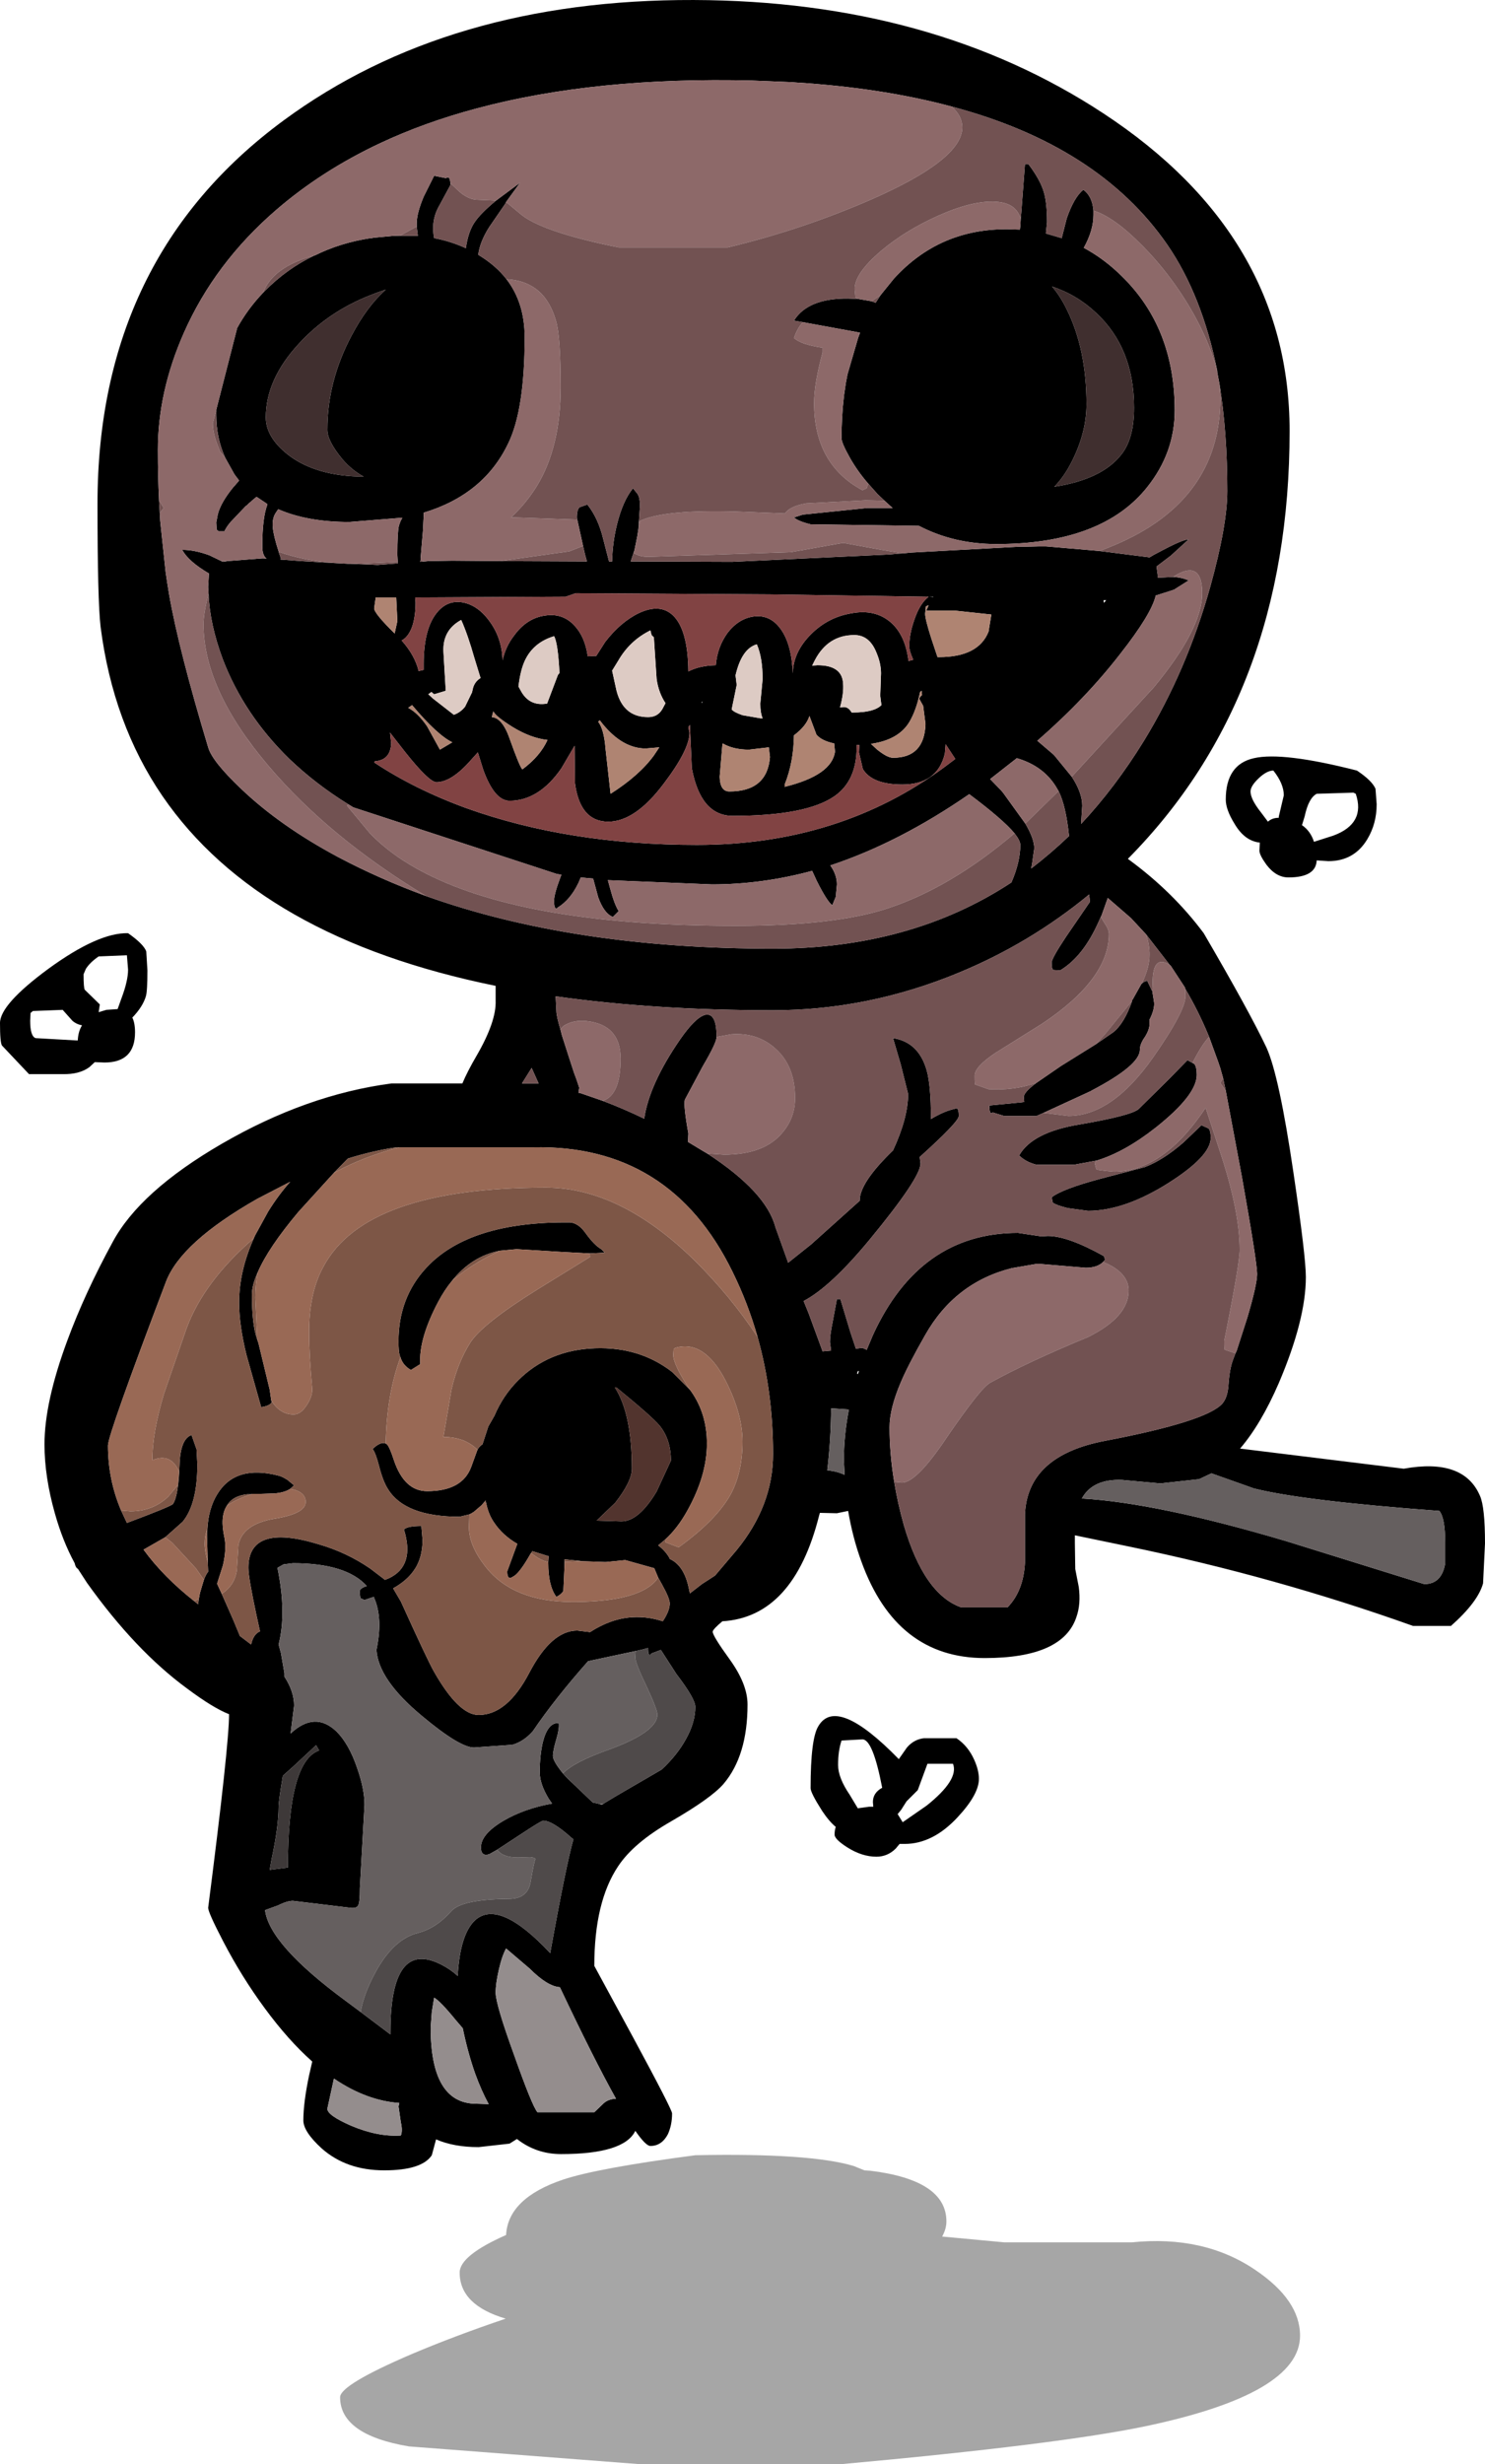
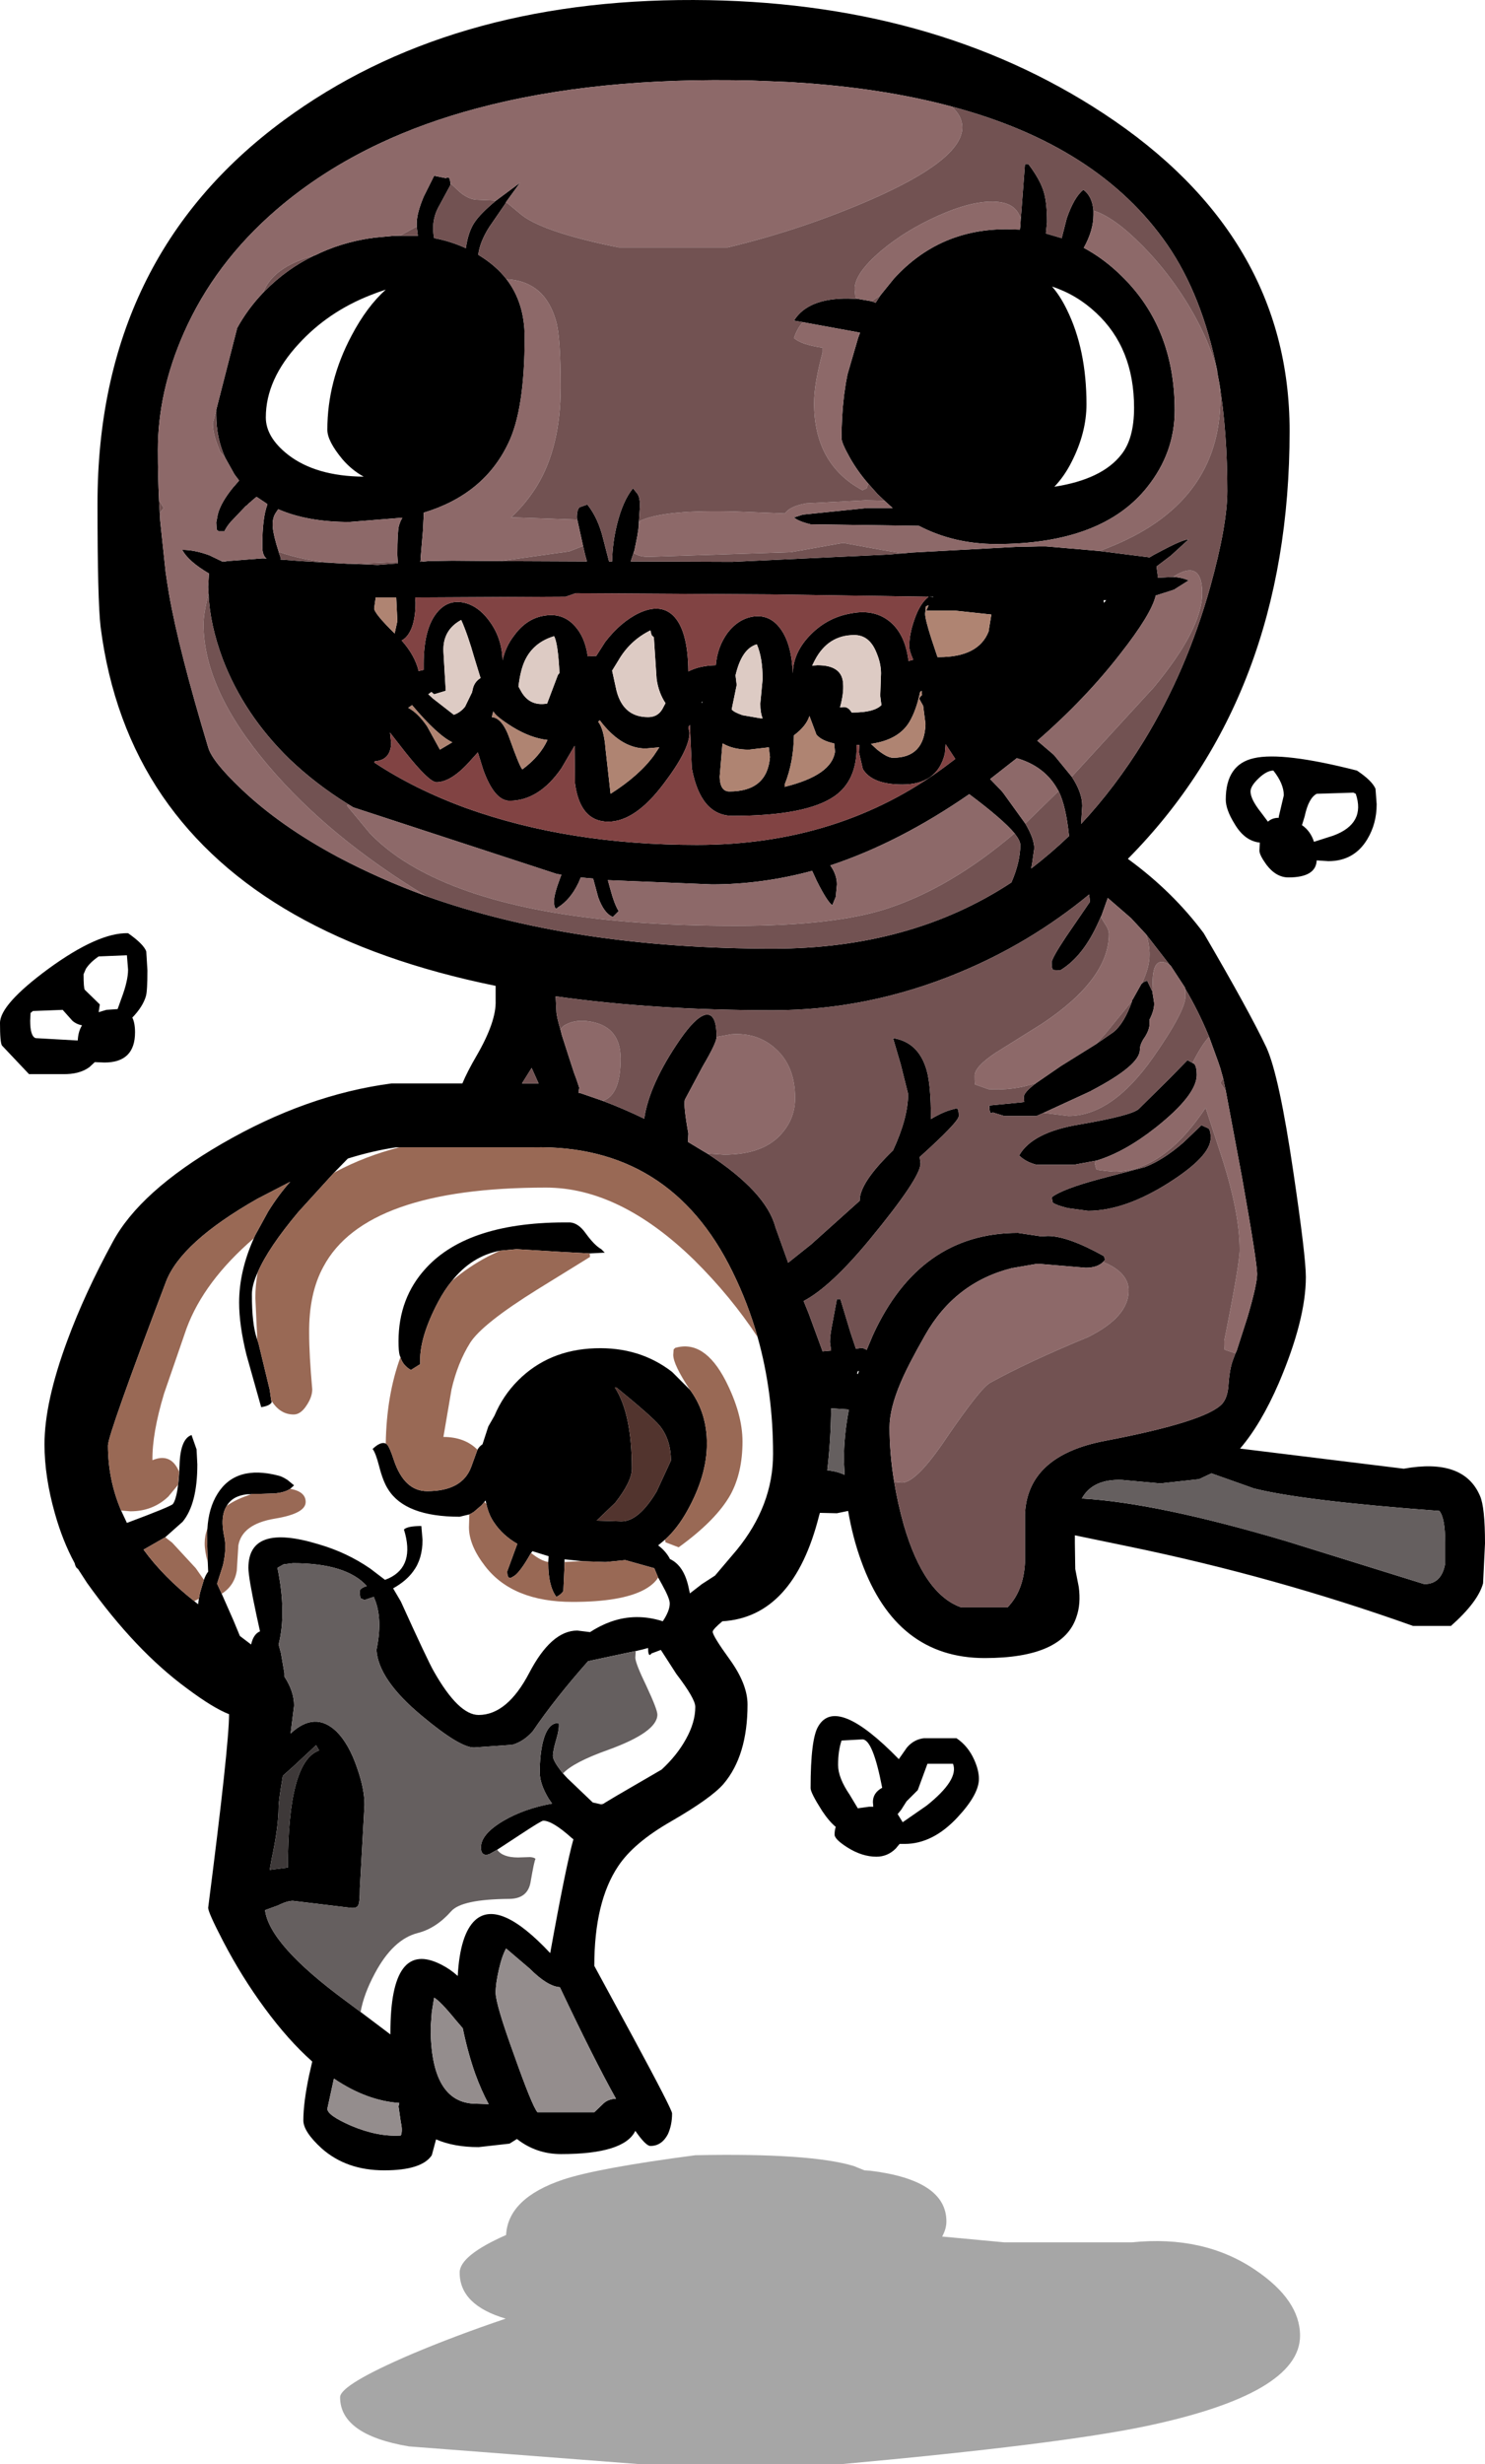
<svg xmlns="http://www.w3.org/2000/svg" xmlns:ns1="http://sodipodi.sourceforge.net/DTD/sodipodi-0.dtd" xmlns:ns2="http://www.inkscape.org/namespaces/inkscape" xmlns:xlink="http://www.w3.org/1999/xlink" height="318.201" width="191.9" version="1.1" id="svg2844" ns1:docname="Famine.svg" ns2:version="1.0.1 (3bc2e813f5, 2020-09-07)">
  <ns1:namedview pagecolor="#ffffff" bordercolor="#666666" borderopacity="1" objecttolerance="10" gridtolerance="10" guidetolerance="10" ns2:pageopacity="0" ns2:pageshadow="2" ns2:window-width="2560" ns2:window-height="1377" id="namedview2846" showgrid="false" ns2:zoom="2.1453572" ns2:cx="136.30001" ns2:cy="140.90063" ns2:window-x="-8" ns2:window-y="-8" ns2:window-maximized="1" ns2:current-layer="svg2844" />
  <g transform="translate(-78.3,57.801)" id="g2805">
    <use height="0" transform="matrix(1.277,0,0,1.068,6.15,203.85)" width="0" xlink:href="#sprite0" id="use2799" x="0" y="0" />
    <use height="39.95" transform="translate(122.25,220.45)" width="124.05" xlink:href="#shape0" id="use2801" x="0" y="0" />
    <use height="280.25" transform="translate(78.3,-57.8)" width="191.9" xlink:href="#sprite1" id="use2803" x="0" y="0" />
  </g>
  <defs id="defs2842">
    <g id="shape0" transform="translate(-122.25,-220.45)">
      <path d="m 151.05,223.65 q 4.5,-1.5 17.1,-3.15 14.9,-0.3 20.5,1.4 l 1.35,0.55 0.75,0.05 q 9.85,1.2 9.85,6.55 0,0.95 -0.55,1.95 l 8.05,0.75 h 16.45 q 9.3,-0.95 15.95,3.55 5.8,3.9 5.8,8.5 0,7.5 -20,11.7 -11.3,2.35 -39.4,4.9 h -25.8 l -29.95,-2.3 q -8.9,-1.5 -8.9,-6.35 0,-1.6 9.2,-5.55 5.55,-2.35 12.2,-4.6 -5.95,-1.75 -5.95,-5.95 0,-2.2 6,-4.85 0.25,-4.75 7.35,-7.15" fill="#000000" fill-opacity="0.349" fill-rule="evenodd" stroke="none" id="path2807" />
    </g>
    <g id="sprite1">
      <use height="280.25" width="191.9" xlink:href="#shape1" id="use2810" x="0" y="0" />
    </g>
    <g id="shape1">
      <path d="m 175.2,102.5 -0.3,-0.15 -4.75,0.15 q -1.05,0.55 -1.55,2.9 l -0.35,1.15 q 1.1,0.75 1.55,2.15 l 2.5,-0.8 q 4.2,-1.55 2.9,-5.4 m 1.5,5.85 q -1.7,2.85 -5.05,2.85 l -1.5,-0.1 q -0.1,2.2 -3.65,2.2 -1.6,0 -2.85,-1.65 -0.9,-1.25 -0.9,-1.8 l 0.05,-1.05 q -1.95,-0.2 -3.25,-2.4 -1.15,-1.85 -1.15,-3.15 0,-4.55 3.65,-5.35 3.7,-0.85 13.3,1.6 1.95,1.3 2.4,2.35 l 0.15,2 q 0,2.5 -1.2,4.5 M 164.55,99.5 q -0.85,0 -1.9,1 -1.05,1 -1.05,1.7 0,1 1.35,2.7 l 0.9,1.2 q 0.55,-0.5 1.4,-0.5 v -0.15 l 0.65,-2.75 q 0,-1.5 -1.35,-3.2 m 4.2,65.4 q 0,5.5 -3.5,13.7 -2.3,5.3 -5,8.45 l 21.15,2.6 q 7.75,-1.4 9.85,3.5 0.65,1.45 0.65,6.15 l -0.25,5.15 q -0.65,2.4 -4.15,5.5 h -4.9 Q 164.8,203.6 145.9,199.7 l -7,-1.45 v 1.05 l 0.05,3.3 0.45,2.3 q 0.3,2.2 -0.3,3.9 -1.75,5.3 -11.85,5.3 -11.45,0 -15.95,-12.5 -1.1,-3 -1.7,-6.5 l -1.45,0.3 -2.2,-0.05 -0.1,0.35 q -3.3,13.1 -12.5,13.65 -1.25,1.05 -1.25,1.35 0,0.55 2.25,3.65 2.25,3.15 2.25,5.75 0,6.6 -3.1,10.25 -1.6,1.85 -6.8,4.85 -4.8,2.75 -6.8,5.75 -3.1,4.6 -3.1,12.9 l 5.05,9.3 q 5,9.25 5,9.75 0,1.5 -0.55,2.7 -0.8,1.5 -2.25,1.5 -0.6,0 -1.95,-1.95 -1.45,3 -9.6,3 -3.2,0 -5.7,-1.95 l -0.95,0.6 -4,0.45 q -3.2,0 -5.5,-1 l -0.55,2.05 q -1.3,1.95 -6.15,1.95 -4.9,0 -8.1,-2.85 -2.35,-2.15 -2.35,-3.6 0,-2.3 0.75,-5.85 l 0.4,-1.75 q -3.1,-2.75 -6.15,-6.9 -2.95,-4 -5.35,-8.6 -1.95,-3.75 -1.95,-4.35 2.7,-21 2.7,-25 -2.05,-0.8 -5.4,-3.3 -6.7,-4.9 -12.95,-13.65 l -1.2,-1.85 H 10 Q 9.75,202.35 9.65,201.85 8.1,199 7.1,195.45 5.75,190.7 5.75,186.5 q 0,-5.45 2.95,-13.4 2.25,-6.1 5.85,-12.7 3.5,-6.55 14.1,-12.7 10.95,-6.35 21.95,-7.8 h 9.15 q 0.65,-1.55 1.85,-3.6 2.55,-4.4 2.45,-7.1 v -1.9 Q 33.55,121.1 21,102.8 14.6,93.45 13,80.95 12.6,77.55 12.6,65.05 12.6,33.25 36.65,15.55 57.9,-0.1 89.65,0 q 30.8,0.1 52.95,14.65 24.05,15.8 24.05,41 0,34.15 -20.9,55.25 l 0.2,0.15 q 5.65,4.15 9.6,9.45 5.9,10.1 8.1,14.75 1.65,3.6 3.5,16.2 1.6,10.8 1.6,13.45 m -6.7,27.3 -5.5,-1.95 -1.6,0.75 -5,0.55 -4.95,-0.45 q -3.8,-0.15 -5.2,2.4 9.7,0.55 26.4,5.5 l 17.85,5.55 q 2.25,0 2.7,-2.65 v -2.75 q 0,-3.15 -0.75,-4.05 -17.6,-1.3 -23.95,-2.9 M 65.4,26.15 l -2.2,3.2 q -1.2,1.9 -1.4,3.55 2.25,1.35 3.65,3.15 2.35,3.05 2.35,7.5 0,9.3 -2.1,13.65 -3.15,6.65 -10.95,9 v 0.35 l -0.1,2 -0.3,3.55 v 0.1 0.1 l -0.05,0.25 0.55,-0.05 0.55,-0.05 2.95,-0.05 h 0.1 0.2 l 6,0.05 11.2,0.05 -0.25,-0.9 -0.25,-1.1 -0.75,-3.4 -0.05,-0.25 q 0,-1.05 0.35,-1.35 l 1,-0.35 q 1.4,1.75 2.05,4.45 l 0.75,2.9 h 0.4 q 0.05,-2.45 0.65,-4.85 0.75,-3 2.05,-4.6 l 0.6,0.75 q 0.3,0.5 0.3,1.5 l -0.2,3 -0.15,0.95 -0.05,0.25 -0.15,0.75 v 0.1 L 82.1,70.45 82,71 l -0.5,1.5 13.1,0.05 20.3,-0.95 1.75,-0.15 h 0.1 l 1,-0.1 13.85,-0.75 h 0.75 l 1.95,-0.05 h 0.85 l 6.4,0.55 0.55,0.05 6.3,0.8 0.1,0.05 q 0.65,-0.4 1.45,-0.8 2.9,-1.55 3.65,-1.55 l -2.3,2.1 -1.85,1.4 0.15,1.05 v 0.4 l 2,-0.1 q 1.1,0.05 2,0.45 l -1.9,1.2 -2.35,0.75 q -0.55,2.4 -4.6,7.55 -4.5,5.8 -10.7,11.2 l 2.05,1.75 0.15,0.15 2.25,2.75 q 1.35,2.05 1.35,3.75 l -0.15,2.35 q 4.4,-4.7 8.1,-10.7 5.55,-9.05 8.6,-19.95 2.2,-7.95 2.2,-12.35 0,-7.5 -1,-13.75 l -0.3,-1.6 V 47.9 Q 155.35,38.15 150.85,31.6 142,18.8 122.95,13.75 114,11.35 102.85,10.65 l -0.65,-0.05 -5,-0.2 Q 76.9,9.9 61.6,14 54.85,15.8 49.1,18.5 41.55,22.05 35.7,27.1 27.75,33.95 23.75,43 20.4,50.6 20.4,58.1 q 0,3.35 0.15,6.5 l 0.15,2.65 0.7,6.6 0.2,1.35 0.25,1.55 q 1.25,7.15 5.05,19.75 0.5,1.8 4.3,5.4 5.05,4.8 12.55,8.8 5.3,2.8 11.3,5 19.05,6.8 44.85,6.8 17.8,0 30.8,-8.55 1.15,-2.65 1.15,-4.85 0,-0.55 -0.75,-1.5 -1.5,-1.8 -5.85,-5.05 -9.05,6.25 -17.95,9.2 0.85,1.2 0.85,2.45 l -0.15,1.6 -0.45,1.1 q -0.7,-0.55 -2,-3.15 l -0.6,-1.3 Q 98.45,114.2 92,114.2 l -13.45,-0.55 0.3,1.1 q 0.55,2.05 1.1,2.9 l -0.75,0.75 q -1.15,-0.45 -1.9,-2.55 l -0.65,-2.4 -1.6,-0.15 -0.3,0.7 q -1.05,2.2 -2.7,3.2 -0.1,0.15 -0.2,0.1 -0.25,-0.05 -0.25,-1 0,-0.85 0.85,-3.1 l 0.1,-0.25 -0.3,-0.05 -0.3,-0.05 -26.3,-8.6 -0.65,-0.4 Q 40.8,101.25 37.4,98 31.55,92.3 28.8,85.15 27.1,80.6 26.95,76.65 V 76.6 L 26.9,75.8 27,74.05 Q 24.35,72.5 23.55,71 q 1.6,0 3.5,0.7 l 1.45,0.7 0.3,0.15 0.6,-0.1 4.5,-0.35 h 0.15 l 0.4,0.05 -0.1,-0.1 L 34.3,72 q -0.4,-0.45 -0.4,-1.4 v -0.2 q 0,-3.5 0.65,-5.25 V 65.1 l -0.2,-0.15 -1.2,-0.8 -0.6,0.5 -0.15,0.15 -0.2,0.15 -0.2,0.2 -0.05,0.05 -0.05,0.05 -0.15,0.1 -1.95,2.05 Q 29.25,68.05 29,68.6 H 28.25 L 28,68.4 27.95,67.45 28.15,66.4 q 0.4,-1.55 2.05,-3.55 l 0.1,-0.1 0.6,-0.7 -0.6,-0.8 -1.2,-2.15 q -1.15,-2.55 -1.15,-5.5 v -0.7 l 2.7,-10.55 Q 32,39.9 33.95,37.85 L 34.2,37.6 q 2.85,-2.9 6.4,-4.6 h 0.05 q 3.3,-1.65 7.25,-2.25 h 0.15 l 0.2,-0.05 2.65,-0.25 H 54 l -0.15,-1.2 v -0.2 -0.2 q 0,-1.3 0.9,-3.45 l 0.75,-1.5 0.6,-1.2 1.5,0.3 0.3,-0.1 q 0.25,0.05 0.3,0.75 v 0.25 l -1.65,3.05 q -0.85,1.75 -0.45,3.8 2.15,0.4 4.1,1.3 0.3,-2.1 1.1,-3.3 0.75,-1.15 2.8,-2.85 l 3.1,-2.3 -1.2,1.65 -0.65,0.9 h 0.05 m 48.9,38.5 -0.9,-0.85 -1.2,-1.35 q -1.35,-1.55 -2.35,-3.3 -1.1,-1.95 -1.1,-2.55 0,-2.8 0.3,-5.35 V 51.2 l 0.25,-1.7 0.1,-0.55 0.05,-0.2 0.05,-0.35 1.4,-4.8 0.15,-0.4 0.1,-0.25 H 111 l -0.15,-0.05 -7.1,-1.3 -1.15,-0.2 q 1.8,-2.9 7,-2.85 l 1.3,0.05 1.75,0.3 0.5,0.2 0.65,-1 1.7,-2.1 q 5.9,-6.5 14.8,-6.4 l 1.5,0.05 V 29.6 l 0.05,-0.4 0.05,-0.9 0.1,-1.15 0.45,-5.95 h 0.45 q 1.55,2.05 2,3.65 0.4,1.35 0.4,3.85 l -0.15,1.45 2.05,0.6 0.65,-2.55 q 0.95,-2.75 2.15,-3.7 1.15,0.85 1.3,2.7 v 0.55 q 0,2 -1.25,4.25 2.7,1.45 5,3.75 6.75,6.65 6.75,17.25 0,5.45 -3.55,9.9 -5.85,7.35 -19.5,7.35 -5.5,0 -10,-2.35 l -14,-0.2 q -1.65,-0.4 -2.15,-0.9 h 0.05 l 1.1,-0.35 8.3,-0.85 h 3.3 l -1.05,-0.95 m 23.55,-24.7 q 2.55,5.15 2.55,12.25 0,3.65 -1.9,7.4 -0.95,1.9 -2.25,3.25 6.15,-0.95 8.65,-4.15 1.65,-2.05 1.65,-6.05 0,-7.7 -4.9,-12.25 -2.5,-2.35 -5.7,-3.4 1.05,1.2 1.9,2.95 m -36.95,41.3 q 1.4,1.95 1.55,5.7 0.05,-2.75 2.35,-5.05 2.2,-2.2 5.2,-2.7 3.1,-0.6 5.15,1.2 1.85,1.65 2.25,4.95 L 118,85.2 v -0.05 q -0.5,-1.1 -0.5,-1.7 0,-1.55 0.65,-3.4 0.7,-2.1 1.85,-3 h -0.35 l -20.2,-0.3 -25.05,-0.15 -1.3,0.45 -19.45,0.1 0.05,0.65 q 0,1.7 -0.4,3 -0.5,1.45 -1.4,1.9 1.7,1.9 2.2,3.95 l 0.65,-0.15 v -0.75 q 0,-4.4 1.6,-6.5 1.4,-1.85 3.5,-1.45 2,0.4 3.5,2.55 1.5,2.1 1.6,4.9 0.4,-1.8 1.5,-3.2 1.6,-2.2 3.9,-2.55 2.35,-0.4 3.9,1.3 1.35,1.45 1.7,3.95 L 76.8,84.7 h 0.25 l 1.15,-1.8 q 2,-2.6 4.4,-3.75 2.7,-1.25 4.35,0.3 1.95,1.85 2,7.25 1.45,-0.75 3.55,-0.8 0.2,-2.35 1.5,-4.15 1.45,-1.9 3.45,-2.15 2.1,-0.25 3.45,1.65 M 84.2,82 84.05,81.4 q -2.65,1.3 -4.15,3.9 l -0.8,1.3 0.45,2.05 q 0.75,3.95 4.2,3.95 1.25,0 1.85,-1.05 L 86,90.8 Q 85.1,89.45 84.85,87.65 L 84.5,82.3 84.2,82 m 6.55,8.75 v -0.2 l -0.1,0.2 h 0.1 m -7.3,5.9 q -3,0 -5.6,-3.2 L 77.5,93 77.3,93.2 q 0.75,0.95 0.95,3.5 l 0.65,5.8 q 3.7,-2.35 5.6,-4.95 l 0.7,-1.05 -1.75,0.15 M 89.1,94.6 q 0,2.2 -3.3,6.55 -3.7,4.95 -7.2,4.95 -3.65,0 -4.3,-5 l -0.05,-4.8 -1.7,2.9 q -2.9,4.2 -6.7,4.2 -1.95,0 -3.4,-4 l -0.7,-2.25 -0.9,1 Q 58.35,101 56.4,101 55.45,101 52.35,97.1 L 50.4,94.6 50.55,96 q -0.1,2.15 -2.1,2.3 l -0.1,0.15 q 5.2,3.45 11.9,5.9 13.25,4.75 29.8,4.75 18.4,0 32,-10.05 l 1.4,-1.05 -1.25,-1.9 -0.1,1.2 q -0.95,4 -5.5,4 -3.9,0 -5.1,-2 l -0.5,-2.15 0.05,-0.95 h -0.35 v 0.3 q 0,4.3 -2.85,6.3 -3.65,2.55 -13.15,2.55 -4.15,0 -5.3,-6.15 l -0.25,-5.6 -0.2,0.3 0.15,0.7 m 9.15,-3.75 0.3,-3.15 q 0,-2.8 -0.75,-4.5 -1.95,0.55 -2.75,4 l 0.15,1.25 -0.65,3.15 q 0.25,0.35 1.4,0.75 l 2.3,0.4 h 0.3 q -0.3,-0.7 -0.3,-1.9 m -4.9,5.3 -0.35,4.15 q 0.05,1.9 1.25,1.9 4.9,0 5.25,-4.45 L 99.35,96.5 96.8,96.8 q -2.05,0 -3.4,-0.8 l -0.05,0.15 m 26.2,-16.9 q 0,0.7 0.8,3.2 l 0.8,2.4 h 0.2 q 5.1,0 6.4,-3.3 l 0.35,-2.15 v -0.05 l -4.65,-0.5 h -3.75 l 0.3,-0.7 -0.35,0.15 -0.1,0.95 m 0.55,-2.2 0.5,0.05 v -0.05 h -0.5 m -14.8,8.2 -0.35,0.7 0.7,-0.05 q 3.2,0 3.3,2.4 0.1,1.2 -0.4,3.05 l 0.5,-0.05 q 0.6,0 1,0.7 h 0.2 q 2.7,0 3.65,-0.95 l -0.15,-1.2 0.1,-2.9 q 0,-1.3 -0.6,-2.7 Q 112.35,82 110.4,82 107,82 105.3,85.25 M 107.8,96 q -1.65,-0.35 -2.3,-1.15 l -0.9,-2.4 q -0.4,1.3 -2,2.5 -0.05,3.5 -1.2,6.35 v 0.3 q 6.1,-1.5 6.5,-4.55 L 107.8,96 m 11.35,-6.25 -0.05,-0.55 -0.2,0.15 q -0.5,2.4 -1.4,3.9 -1.4,2.3 -4.95,2.8 l 0.75,0.7 q 1.35,1.1 2.1,1.1 4.05,0 4.2,-4.35 l -0.3,-2.35 -0.5,-0.9 q 0,-0.2 0.35,-0.5 m 23.5,-11.9 0.3,-0.35 h -0.35 l 0.05,0.35 M 47.9,38.1 q -5.5,2.15 -9.3,6.3 -4.25,4.6 -4.25,9.5 0,2.55 2.85,4.8 3.6,2.8 9.8,2.85 -1.55,-0.85 -2.75,-2.25 -1.95,-2.35 -1.95,-3.8 0,-6.3 3.15,-12.2 1.95,-3.7 4.4,-5.9 -0.95,0.3 -1.95,0.7 m 3.5,34.45 -0.05,-0.9 q 0,-2.95 0.2,-3.75 0.15,-0.55 0.45,-1.05 l -6.85,0.55 q -5.45,0 -9.2,-1.65 l -0.4,0.6 q -0.4,0.75 -0.3,1.75 0.1,1.1 0.75,3.1 v 0.05 l 0.3,0.85 -0.05,0.15 2.65,0.2 4.3,0.25 1.8,0.1 h 0.3 l 3.5,0.15 2.6,-0.2 v -0.2 m -0.2,4.6 h -2.65 l -0.2,1.4 q 0,0.65 2.65,3.25 l 0.35,-1.6 -0.15,-3.05 m 6.1,6.95 0.3,5.1 -1.5,0.45 -0.35,-0.3 -0.4,0.3 0.6,0.55 2.7,2.1 Q 59.5,92 60.1,91.25 L 61,89.4 61.1,88.95 q 0.2,-0.9 1,-1.4 l -0.8,-2.6 q -0.85,-3 -1.7,-4.9 -2.4,1.3 -2.3,4.05 m -4.55,7.3 q 1.25,0.65 2.45,2.4 l 1.65,3 1.6,-0.95 q -1.9,-0.9 -5.2,-4.8 l -0.5,0.35 m 14.5,-2.3 q 1.1,2.15 3.45,1.75 l 1.4,-3.7 0.2,-0.25 q -0.2,-3.9 -0.7,-4.75 -2.65,0.8 -3.75,3.1 -0.6,1.25 -0.85,3.4 l 0.25,0.45 m -3.7,3.5 q 1.4,0.1 2.35,2.9 1.25,3.5 1.6,3.85 2.3,-1.7 3.25,-3.8 -2.2,-0.25 -4.55,-1.7 -2.15,-1.35 -2.45,-2 l -0.2,0.75 M 51.6,148.15 h -0.4 q -3.05,0.45 -6.25,1.45 l -1.85,1.9 -4.55,5 q -3.9,4.65 -5.25,7.8 -0.75,1.65 -0.75,2.85 0,3.85 0.65,5.7 l 0.05,0.15 0.15,0.45 1.45,6 0.2,1.4 0.05,0.05 v 0.2 q -0.3,0.45 -1.35,0.6 l -1.9,-6.75 q -0.95,-3.85 -0.95,-6.75 0,-4.05 1.9,-8.3 l 0.15,-0.35 1.7,-3.1 q 1.3,-2.1 2.85,-3.85 l -4.25,2.2 q -9.85,5.6 -11.8,10.7 -7.5,19.75 -7.5,21.15 0,4.4 1.7,8.4 l 0.75,1.6 q 5.75,-2.15 5.95,-2.45 0.7,-1 0.85,-5 0.1,-3.4 1.55,-3.9 l 0.65,1.85 0.1,1.95 q 0,5.1 -1.9,7.4 l -2.25,2 -2.8,1.6 q 2.55,3.5 6.55,6.65 l 0.5,0.4 0.1,-0.7 0.15,-0.8 0.05,-0.15 0.25,-0.85 0.2,-0.65 q 0.25,-0.7 0.55,-1.05 l -0.05,-1.2 -0.1,-3.4 v -0.5 l 0.05,-0.45 q 0.15,-2.65 1.3,-4.5 2.35,-3.8 7.9,-2.35 0.45,0.1 1.15,0.55 l 0.85,0.7 -0.5,0.45 q -0.75,0.5 -2.15,0.6 h -0.1 -0.1 l -1.5,0.05 H 32.5 v 0.05 h -0.55 q -1.9,0.2 -2.65,1.5 -0.9,1.4 -0.3,4.1 0.3,1.45 -0.2,3.6 l -0.75,2.35 0.6,1.3 1.5,3.4 0.85,2.05 1.45,1.1 q 0.3,-1.35 1.15,-1.7 l -0.45,-2.05 q -1.05,-4.9 -1.05,-6.15 0,-5.8 9.05,-3.05 3.65,1.05 6.7,3.15 l 1.9,1.45 0.5,-0.2 q 3.4,-1.6 1.95,-6.3 0.45,-0.45 2.25,-0.45 l 0.15,1.8 q 0,2.45 -1.2,4.05 -0.9,1.25 -2.6,2.2 l 1,1.7 q 3.45,7.6 4.25,9 3.2,5.65 5.8,5.65 3.7,0 6.55,-5.45 2.85,-5.45 6.2,-5.45 l 1.65,0.2 q 1.3,-0.85 2.7,-1.35 3.25,-1.15 6.7,-0.05 0.9,-1.35 0.9,-2.3 0,-0.65 -1,-2.45 l -0.5,-0.9 -0.5,-1.2 -3.75,-1.05 -2.5,0.25 h -0.15 l -2.8,-0.1 -2.4,-0.25 v 0.35 0.2 0.2 l -0.15,3.35 q -0.3,0.45 -0.9,0.75 -1.05,-1.4 -1.05,-4.35 v -0.15 l 0.05,-0.75 -2.1,-0.65 -0.25,0.35 q -1.3,2.3 -2.1,2.85 L 66,203.75 q -0.45,0.1 -0.45,-0.85 l 1.3,-3.55 q -1.9,-1.1 -3,-2.75 -0.7,-1 -1,-2.4 l -0.1,-0.45 -0.5,0.6 -1.05,0.9 -0.1,0.05 -0.15,0.1 -0.3,0.15 -1.25,0.3 q -7.05,0 -9.25,-3.55 -0.65,-1 -1.15,-2.95 -0.45,-1.75 -0.85,-2.25 1.05,-1 1.7,-0.7 l 0.15,0.1 q 0.35,0.35 0.9,2.05 1.35,4 4.3,4 4.55,0 5.7,-3.15 l 0.8,-2.2 q 0.25,-0.45 0.65,-0.7 l 0.75,-2.3 0.8,-1.4 q 1.1,-2.6 3.05,-4.55 3.95,-3.95 9.95,-4.15 5.75,-0.2 9.95,3.05 l 2.3,2.3 0.15,0.2 q 2.05,2.9 2.05,6.75 0,4.15 -2.55,8.7 -1.25,2.25 -2.85,3.7 l -0.9,0.75 q 0.95,0.7 1.5,1.7 v 0.05 q 1.85,0.85 2.45,3.75 l 0.15,0.7 1.55,-1.2 1.7,-1.1 2.8,-3.3 q 4.7,-5.75 4.7,-12.4 0,-8 -2,-15.1 -1.25,-4.4 -3.25,-8.45 -8.05,-16.45 -25.8,-16.05 H 51.6 m 90.65,-29.75 -0.25,0.55 q -2,4.55 -5,6.35 l -0.85,-0.05 q -0.25,-0.05 -0.25,-0.95 0,-0.55 1.9,-3.4 l 3.05,-4.45 -0.1,-0.95 q -7.65,6.3 -16.85,10.1 -11.7,4.85 -24,4.85 -15.4,0 -28.1,-1.8 l 0.1,1.95 q 0,0.6 0.55,2.45 l 0.15,0.6 0.9,2.8 0.65,2 0.35,0.95 0.35,1.05 -0.1,0.65 0.25,0.05 0.15,0.05 2.75,0.95 q 2.65,1 5.35,2.3 0.65,-4.45 4.65,-10.25 1.95,-2.8 3.2,-3.15 1.5,-0.35 1.5,2.85 0,0.75 -1.8,3.8 l -2.3,4.3 q -0.2,0.75 0.45,4.35 l -0.05,1.1 1.9,1.15 0.6,0.35 q 7.6,4.95 8.8,9.5 l 1.65,4.6 2.95,-2.35 6.3,-5.65 q -0.05,-2.3 4.3,-6.5 1.95,-4.2 1.95,-7.3 l -0.95,-3.8 -1,-3.4 q 3.3,0.5 4.35,4.15 0.55,1.95 0.55,6.2 v 0.1 q 1.65,-1 3,-1.3 l 0.3,-0.1 q 0.3,0.05 0.3,1 0,0.75 -5.05,5.3 l 0.1,0.85 q 0,1.85 -6.6,9.85 -5,6.05 -8.5,7.9 l 0.65,1.6 1.8,4.9 1.1,-0.1 -0.15,-1.1 q 0,-0.9 0.35,-2.6 l 0.55,-2.95 h 0.45 l 1.3,4.3 0.7,2.1 0.85,-0.1 0.55,0.25 0.8,-1.9 q 6.05,-13.2 18.75,-13.2 l 3,0.45 0.85,-0.05 q 2.6,0 7.25,2.6 l 0.15,0.45 -0.25,0.3 q -0.75,0.75 -2.25,0.75 l -6,-0.5 h -0.35 l -3.2,0.55 q -7.35,1.85 -11.2,8.65 -2.2,3.85 -3.15,6.1 -1.45,3.4 -1.45,5.8 0,3.45 0.6,7.05 0.45,2.75 1.25,5.6 2.6,8.9 7.4,10.6 h 6 q 2.05,-2.1 2.25,-5.75 v -6.3 q 0.35,-7.55 10.35,-9.45 13.1,-2.5 15.15,-4.8 0.7,-0.8 0.8,-2.45 0.15,-2.1 0.6,-3.25 l 0.3,-0.8 0.15,-0.3 1.4,-4.35 q 1.25,-4.25 1.25,-5.6 0,-1.5 -1.95,-12.45 l -2.1,-11.2 -0.35,-1.65 -0.35,-1.25 -0.05,-0.15 -0.1,-0.3 -0.1,-0.3 -1.2,-3.3 q -1.35,-3.3 -3.1,-6.25 v -0.1 l -1.9,-2.9 h -0.05 l -3.1,-4 -1.95,-2.1 -3,-2.6 -0.05,0.15 -0.75,2.1 -0.1,0.2 m -0.5,31.45 -2.95,0.55 h -4.85 q -1.4,-0.35 -2.25,-1.2 1.7,-3 7.8,-4 6.7,-1.15 7.65,-2 l 3.95,-3.9 2.35,-2.4 0.65,0.35 0.25,0.15 q 0.3,0.4 0.3,1.4 0,2.6 -5.3,6.8 -4,3.15 -7.6,4.25 m -6.9,-6.15 -0.9,0.4 h -4.2 l -1.45,-0.45 -0.2,0.1 q -0.25,-0.05 -0.25,-1 l 4.1,-0.4 0.4,-0.05 -0.05,-0.65 q 0,-0.6 1.6,-1.8 l 3.2,-2.2 4.5,-2.8 2.25,-1.55 q 1.45,-1.15 2.45,-4.05 v -0.05 -0.05 l 0.05,-0.05 1.15,-2.05 q 0.35,-0.35 0.75,-0.4 l 0.6,1.25 0.05,0.05 0.25,1.6 q 0,0.95 -0.6,2.1 v 0.55 q 0,0.75 -0.6,1.7 -0.65,0.9 -0.65,1.65 0,2 -6.2,5.25 l -0.25,0.15 -0.15,0.05 -0.2,0.1 -5.65,2.6 m -66.15,-5.8 -1.25,2 h 2.15 l -0.9,-2 m -49.8,-15.05 0.15,2.45 q 0,2.7 -0.2,3.35 -0.4,1.35 -1.75,2.75 0.35,0.7 0.35,1.9 0,3.9 -3.95,3.9 l -1.25,-0.05 -0.7,0.65 q -1.3,0.95 -3.45,0.9 H 3.75 L 0.25,135 Q 0,134.6 0,132.1 q 0,-2.4 6.25,-7 6.45,-4.7 10.3,-4.6 2,1.4 2.35,2.35 m -6.15,0.65 q -1.1,0.75 -1.65,1.6 l -0.3,0.7 q 0,1.75 0.15,2 l 1.95,1.9 -0.15,1 1,-0.3 1.45,-0.1 0.5,-1.4 q 0.85,-2.25 0.85,-3.7 l -0.15,-1.85 -3.65,0.15 m -8.15,10.55 5.3,0.3 h 0.15 q 0.05,-1.15 0.55,-1.95 -0.75,-0.15 -1.25,-0.6 l -1.25,-1.4 -3.85,0.15 -0.3,0.25 -0.05,1 q 0,2 0.7,2.25 m 47.15,41.2 -0.1,-0.25 q -0.15,-0.5 -0.15,-1.8 0,-5.6 3.55,-9.45 5.55,-6.05 18.65,-5.9 1.05,0.1 1.95,1.35 1.15,1.6 2.05,2.1 l 0.45,0.45 -1.95,0.1 -3.7,-0.2 -5.75,-0.35 -2.15,0.2 q -3.65,0.7 -6.2,3.9 -0.95,1.15 -1.75,2.65 -2.55,4.8 -2.35,8.1 l -1.2,0.75 q -1.05,-0.6 -1.35,-1.65 m 27.7,3.9 q 2.2,3.4 2.2,10.5 0,1.65 -2.15,4.4 l -2.4,2.3 3.2,0.1 q 2.25,0 4.55,-3.85 l 1.85,-4 q 0,-2.7 -1.45,-4.5 -1,-1.2 -5.6,-4.95 h -0.2 m 57.35,-77 -0.1,-0.15 -0.05,-0.1 q -1.65,-2.95 -5.25,-4 l -3.45,2.7 1.45,1.5 0.25,0.3 2.85,3.95 q 1.15,1.95 1.15,3.2 l -0.3,2.1 -0.1,0.5 q 2.55,-1.95 4.9,-4.2 -0.4,-3.9 -1.35,-5.8 m 19.65,44.8 q 0,2.35 -5.45,5.8 -5.7,3.6 -10.4,3.6 L 138,156 q -1.45,-0.35 -1.95,-0.7 l -0.15,-0.7 q 1.45,-1.1 6.35,-2.4 l 5.7,-1.5 q 2.35,-0.9 4.95,-3.15 l 2.35,-2.25 0.9,0.4 q 0.3,0.25 0.3,1.25 m -49.05,34.9 q -0.05,4.3 -0.5,8 1.35,0.15 2.25,0.6 l -0.1,-1.85 q 0,-3.25 0.65,-6.6 h -0.05 l -2.25,-0.15 m 3.35,-4.5 0.1,0.1 0.15,-0.4 h -0.15 l -0.1,0.3 m 15.15,49.9 q 0.6,1.35 0.6,2.45 0,2 -2.75,4.95 -3.2,3.45 -6.85,3.45 h -0.65 l -0.5,0.6 q -1.05,1.05 -2.5,1.05 -1.85,0 -3.75,-1.2 -1.65,-1.05 -1.65,-1.65 0,-0.55 0.15,-1 -0.85,-0.7 -1.75,-2.05 -1.5,-2.35 -1.5,-2.95 0,-6.4 1,-8 2.35,-4 10.4,4.25 l 1.05,-1.5 q 0.9,-1.05 2.2,-1.2 h 4.2 q 1.5,1 2.3,2.8 M 82.15,213.2 H 82.1 l -6.1,1.3 q -4.3,4.85 -7.15,9.05 -1.2,1.35 -2.65,1.75 l -4.95,0.35 q -1.85,0 -6.75,-4.1 -5.6,-4.65 -5.85,-8.5 0.8,-3.8 -0.15,-6.35 l -0.2,-0.5 -1.2,0.4 -0.45,-0.2 q -0.15,-0.05 -0.15,-0.95 0,-0.35 0.9,-0.65 -2.65,-2.95 -9.55,-2.95 l -1.2,0.15 -0.8,0.45 q 1.2,5.8 0.15,9.9 l 0.3,1.1 0.45,2.6 v 0.45 q 1.25,1.9 1.25,3.75 l -0.45,3.6 q 3.15,-2.95 5.95,-0.25 1.6,1.6 2.65,4.7 0.95,2.7 0.95,4.75 l -0.6,10.8 q 0,1.75 -0.2,2.15 -0.2,0.45 -1,0.35 l -7.45,-0.9 q -0.75,0 -1.95,0.6 l -1.65,0.6 q 0.55,4.45 10.4,11.7 l 1.95,1.45 3.85,2.9 v -0.25 q 0,-12.15 6.6,-8.75 1.1,0.55 2.1,1.45 0.3,-5.4 2.25,-7.2 3.1,-2.8 9.7,4.25 2.05,-11.35 3,-14.7 l -0.2,-0.15 q -2.5,-2.25 -3.7,-2.25 -0.25,0 -3.05,1.85 l -2.9,1.9 -0.8,0.45 q -0.3,0.2 -0.65,0.2 -0.65,0 -0.65,-0.95 0,-1.7 2.85,-3.4 2.7,-1.6 6.3,-2.25 h 0.05 l -0.45,-0.65 q -1.15,-1.9 -1.15,-3.4 0,-2.2 0.4,-3.9 0.65,-2.55 2.05,-2.45 0.1,0.7 -0.3,2.05 -0.45,1.5 -0.45,2.2 0,0.65 1.3,2.25 l 0.55,0.6 3.3,3.15 0.9,0.2 0.25,0.1 0.25,-0.15 0.15,-0.1 0.25,-0.15 1.25,-0.75 5.85,-3.4 q 2,-1.85 3.15,-3.95 1.2,-2.15 1.2,-4.15 0,-1.05 -2.45,-4.25 l -2,-3.1 -1.2,0.45 -0.2,0.2 q -0.25,0.05 -0.25,-0.9 L 83,213 82.15,213.2 M 114,230.85 q -1.2,-6.25 -2.55,-6.25 l -2.7,0.15 q -0.45,1.35 -0.45,3.15 0,1.65 1.5,3.85 l 1.05,1.75 1.45,-0.2 h 0.55 l -0.05,-0.6 q 0,-1.2 1.2,-1.85 m 2.45,2.85 -0.45,0.55 0.65,1.05 3.1,-2.15 q 4.2,-3.35 3.4,-5.4 h -3.3 l -1.25,3.4 -1.45,1.45 -0.7,1.1 m -75.6,-8.35 -2.9,2.7 -1.4,1.25 q -0.55,3.25 -0.55,4 0,2.55 -0.9,6.75 l -0.25,1.4 2.35,-0.3 q 0,-13.65 4,-15.1 h 0.05 l -0.4,-0.7 m 23.6,29.05 q -0.4,1.75 -0.4,2.9 0,1.5 2.4,8.1 2.3,6.5 3,7.35 H 76.8 L 78,271.6 q 0.6,-0.55 1.6,-0.6 -2.85,-5.1 -7.25,-14.4 -1.6,-0.1 -3.9,-2.4 l -3.05,-2.6 q -0.55,1 -0.95,2.8 m -1.3,17.3 q -0.95,-1.75 -1.75,-3.95 -0.95,-2.7 -1.6,-5.85 l -0.9,-1.05 q -2,-2.45 -2.8,-2.9 l -0.3,1.85 -0.15,2 q 0,9.8 5.85,9.85 l 1.65,0.05 M 51.6,271.55 q -4.25,-0.3 -8.45,-3.15 l -0.85,3.9 q 0,0.85 3.1,2.2 3.45,1.45 6.4,1.25 0.25,-0.6 0,-1.7 l -0.3,-2.05 0.1,-0.45" fill="#000000" fill-rule="evenodd" stroke="none" id="path2813" />
      <path d="m 162.05,192.2 q 6.35,1.6 23.95,2.9 0.75,0.9 0.75,4.05 v 2.75 q -0.45,2.65 -2.7,2.65 L 166.2,199 q -16.7,-4.95 -26.4,-5.5 1.4,-2.55 5.2,-2.4 l 4.95,0.45 5,-0.55 1.6,-0.75 5.5,1.95 m -54.65,-10.35 2.25,0.15 h 0.05 q -0.65,3.35 -0.65,6.6 l 0.1,1.85 q -0.9,-0.45 -2.25,-0.6 0.45,-3.7 0.5,-8 m -60.8,77.95 -1.95,-1.45 q -9.85,-7.25 -10.4,-11.7 l 1.65,-0.6 q 1.2,-0.6 1.95,-0.6 l 7.45,0.9 q 0.8,0.1 1,-0.35 0.2,-0.4 0.2,-2.15 l 0.6,-10.8 q 0,-2.05 -0.95,-4.75 -1.05,-3.1 -2.65,-4.7 -2.8,-2.7 -5.95,0.25 l 0.45,-3.6 q 0,-1.85 -1.25,-3.75 v -0.45 l -0.45,-2.6 -0.3,-1.1 q 1.05,-4.1 -0.15,-9.9 l 0.8,-0.45 1.2,-0.15 q 6.9,0 9.55,2.95 -0.9,0.3 -0.9,0.65 0,0.9 0.15,0.95 l 0.45,0.2 1.2,-0.4 0.2,0.5 q 0.95,2.55 0.15,6.35 0.25,3.85 5.85,8.5 4.9,4.1 6.75,4.1 l 4.95,-0.35 q 1.45,-0.4 2.65,-1.75 2.85,-4.2 7.15,-9.05 l 6.1,-1.3 h 0.05 l -0.05,0.85 q 0,0.7 1.45,3.7 1.4,3 1.4,3.65 0,2.25 -6.35,4.55 -4.5,1.6 -5.85,3.05 -1.3,-1.6 -1.3,-2.25 0,-0.7 0.45,-2.2 0.4,-1.35 0.3,-2.05 -1.4,-0.1 -2.05,2.45 -0.4,1.7 -0.4,3.9 0,1.5 1.15,3.4 l 0.45,0.65 H 71.3 q -3.6,0.65 -6.3,2.25 -2.85,1.7 -2.85,3.4 0,0.95 0.65,0.95 0.35,0 0.65,-0.2 l 0.8,-0.45 q 0.7,1 2.7,1 l 1.55,-0.05 q 0.6,0.05 0.7,0.25 -0.15,0.15 -0.65,3.05 -0.4,2.1 -2.8,2.1 -6.1,0.05 -7.45,1.6 -1.95,2.2 -4.3,2.8 -3.2,0.8 -5.55,5.2 -1.45,2.7 -1.85,5 m 31.4,-26.9 -0.25,0.15 -0.25,-0.1 0.5,-0.05" fill="#655f5f" fill-rule="evenodd" stroke="none" id="path2815" />
      <path d="m 122.95,13.75 q 1.4,1.2 1.4,2.7 0,4.15 -11.75,9.3 -8.95,3.9 -18.55,6.2 H 79.95 Q 69.75,29.9 67.1,27.5 l -1.5,-1.25 -0.2,-0.1 h -0.05 l 0.65,-0.9 1.2,-1.65 -3.1,2.3 -2.3,-0.1 q -1.35,0 -2.65,-1.25 l -0.95,-0.9 q -0.05,-0.7 -0.3,-0.75 l -0.3,0.1 -1.5,-0.3 -0.6,1.2 -0.75,1.5 q -0.9,2.15 -0.9,3.45 v 0.2 0.2 l -2.1,1.15 -0.85,0.05 -2.65,0.25 -0.2,0.05 H 47.9 Q 43.95,31.35 40.65,33 H 40.6 q -4.75,1.3 -6.25,4.05 l -0.4,0.8 q -1.95,2.05 -3.3,4.5 l -2.7,10.55 -0.45,1.75 q 0,1.35 0.7,3.05 l 0.25,0.65 0.65,0.75 1.2,2.15 0.6,0.8 -0.6,0.7 -0.1,0.1 q -1.65,2 -2.05,3.55 l -0.2,1.05 0.05,0.95 0.25,0.2 H 29 q 0.25,-0.55 0.8,-1.2 l 1.95,-2.05 0.15,-0.1 0.05,-0.05 0.05,-0.05 0.2,-0.2 0.2,-0.15 0.15,-0.15 0.6,-0.5 1.2,0.8 0.2,0.15 v 0.05 Q 33.9,66.9 33.9,70.4 v 0.2 q 0,0.95 0.4,1.4 l 0.05,0.05 -0.3,0.05 H 33.9 l -4.5,0.35 -0.9,-0.05 -1.45,-0.7 q -1.9,-0.7 -3.5,-0.7 0.8,1.5 3.45,3.05 l -0.1,1.75 0.05,0.8 v 0.05 q -0.65,2.6 -0.65,3.95 0,8.45 8.4,18.3 7.8,9.2 20.35,16.8 -6,-2.2 -11.3,-5 -7.5,-4 -12.55,-8.8 -3.8,-3.6 -4.3,-5.4 -3.8,-12.6 -5.05,-19.75 l -0.25,-1.55 -0.2,-1.35 -0.7,-6.6 -0.05,-1 0.05,-0.1 0.45,-0.55 -0.6,-1 q -0.15,-3.15 -0.15,-6.5 0,-7.5 3.35,-15.1 4,-9.05 11.95,-15.9 5.85,-5.05 13.4,-8.6 5.75,-2.7 12.5,-4.5 15.3,-4.1 35.6,-3.6 l 5,0.2 0.65,0.05 q 11.15,0.7 20.1,3.1 m -57.5,22.3 q 4.95,0.25 6.4,5.4 0.6,2.05 0.6,8.55 0,7.75 -3.1,12.8 -1.4,2.25 -3.3,4 l 8.55,0.3 0.75,3.4 -1.8,0.7 -8.9,1.25 -6,-0.05 h -0.2 -0.1 l -2.95,0.05 -0.55,0.05 -0.5,-0.2 v -0.1 -0.1 l 0.3,-3.55 0.1,-2 V 66.2 q 7.8,-2.35 10.95,-9 2.1,-4.35 2.1,-13.65 0,-4.45 -2.35,-7.5 m 17.05,32.25 0.15,-1 0.3,-0.15 q 3.25,-1.35 12.1,-1.1 l 6.4,0.25 q 0.55,-0.9 2.7,-1.3 l 7.7,-0.4 2.45,0.05 1.05,0.95 h -3.3 l -8.3,0.85 -1.1,0.35 h -0.05 q 0.5,0.5 2.15,0.9 l 14,0.2 q 4.5,2.35 10,2.35 13.65,0 19.5,-7.35 3.55,-4.45 3.55,-9.9 0,-10.6 -6.75,-17.25 -2.3,-2.3 -5,-3.75 1.25,-2.25 1.25,-4.25 V 27.2 q 2.65,0.8 6.3,4.5 4.1,4.15 6.95,9.4 1.95,3.65 2.7,6.75 l 0.05,0.05 v 0.15 l 0.3,1.6 v 0.2 l 0.1,1.55 q 0,13.7 -14.7,19.4 l -0.9,0.35 -0.55,-0.05 -6.4,-0.55 h -0.85 l -1.95,0.05 h -0.75 l -13.85,0.75 -1,0.1 h -0.1 L 113.9,71 l -4.95,-0.9 -6.75,1.2 -18.4,0.6 q -1.2,0 -1.9,-0.5 L 82,71 l 0.1,-0.55 0.05,-0.1 v -0.1 L 82.3,69.5 82.35,69.25 82.5,68.3 m 29.7,-5.85 -0.2,0.6 -0.55,0.25 q -6.25,-3.35 -6.25,-11.25 0,-2.5 1.1,-6.55 v -0.6 q -2.75,-0.4 -3.7,-1.25 0.45,-1.3 1.15,-2.05 l 7.1,1.3 0.15,0.05 0.05,0.25 -0.15,0.4 -1.4,4.8 -0.05,0.35 -0.05,0.2 -0.1,0.55 -0.25,1.7 v 0.05 q -0.3,2.55 -0.3,5.35 0,0.6 1.1,2.55 1,1.75 2.35,3.3 m -1.3,-23.85 -0.35,-0.2 -0.1,-1.1 q 0,-2 3.4,-4.9 3.15,-2.65 7.4,-4.55 4.5,-2 7.45,-1.8 2.65,0.15 3.2,2.25 l -0.05,0.9 -0.05,0.4 v 0.05 l -1.5,-0.05 q -8.9,-0.1 -14.8,6.4 l -1.7,2.1 -1.15,0.8 -1.75,-0.3 m 27.6,61.7 -2.25,-2.75 -0.15,-0.15 -2.05,-1.75 q 6.2,-5.4 10.7,-11.2 4.05,-5.15 4.6,-7.55 l 2.35,-0.75 1.9,-1.2 q -0.9,-0.4 -2,-0.45 l 0.55,-0.35 q 3.2,-1.7 3.2,2.45 0,4.6 -6.25,12.15 L 138.5,100.3 M 36,71.25 V 71.2 q -0.65,-2 -0.75,-3.1 -0.1,-1 0.3,-1.75 l 0.4,-0.6 q 3.75,1.65 9.2,1.65 L 52,66.85 q -0.3,0.5 -0.45,1.05 -0.2,0.8 -0.2,3.75 l 0.05,0.9 -5.45,0.25 H 45.3 45 L 43.2,72.7 Q 39.25,72.4 36,71.25 m 9,32.6 0.65,0.4 26.3,8.6 0.3,0.05 0.3,0.05 -0.1,0.25 q -0.85,2.25 -0.85,3.1 0,0.95 0.25,1 0.1,0.05 0.2,-0.1 1.65,-1 2.7,-3.2 l 0.3,-0.7 1.6,0.15 0.65,2.4 q 0.75,2.1 1.9,2.55 l 0.75,-0.75 q -0.55,-0.85 -1.1,-2.9 l -0.3,-1.1 13.45,0.55 q 6.45,0 12.95,-1.75 l 0.6,1.3 q 1.3,2.6 2,3.15 l 0.45,-1.1 0.15,-1.6 q 0,-1.25 -0.85,-2.45 8.9,-2.95 17.95,-9.2 4.35,3.25 5.85,5.05 -8.15,6.95 -16.25,9.65 -6.85,2.3 -19.8,2.3 -26.75,0 -40,-6.75 -4.35,-2.2 -7.25,-5.2 l -2.95,-3.55 0.15,-0.2 m 27.45,29.2 -0.05,-0.15 0.4,-0.4 q 1.25,-0.85 3.05,-0.65 4.35,0.5 4.35,4.85 0,4.7 -2.3,5.45 l -2.75,-0.95 -0.15,-0.05 -0.25,-0.05 0.1,-0.65 -0.35,-1.05 -0.35,-0.95 -0.65,-2 -0.9,-2.8 -0.15,-0.6 m 20.15,0.85 1.9,-0.35 q 3.35,-0.25 5.65,1.8 2.6,2.25 2.6,6.45 0,2.45 -1.55,4.35 -2.35,2.95 -7.65,2.95 l -2.15,-0.15 -0.6,-0.35 -1.9,-1.15 0.05,-1.1 Q 88.3,142.75 88.5,142 l 2.3,-4.3 q 1.8,-3.05 1.8,-3.8 m 49.95,29.05 q 3.3,1.35 3.3,3.7 0,3.4 -5.25,6 -7.75,3.2 -12.65,5.9 -1.25,0.7 -5.6,7.05 -3.9,5.85 -5.8,5.85 l -1,-0.1 q -0.6,-3.6 -0.6,-7.05 0,-2.4 1.45,-5.8 0.95,-2.25 3.15,-6.1 3.85,-6.8 11.2,-8.65 l 3.2,-0.55 h 0.35 l 6,0.5 q 1.5,0 2.25,-0.75 m 17.1,11.8 -1.35,-0.45 q -0.1,0.1 -0.1,-1.15 2,-10 2,-11.75 0,-5.05 -2.6,-12.85 l -1.8,-5.5 q -5.5,8.25 -11.85,8.25 l -1.05,-0.1 -1.1,-0.15 -0.15,-0.1 -0.2,-0.85 0.3,-0.25 q 3.6,-1.1 7.6,-4.25 5.3,-4.2 5.3,-6.8 0,-1 -0.3,-1.4 l -0.25,-0.15 q 1.25,-2.45 2.15,-3.35 l 1.2,3.3 0.1,0.3 0.1,0.3 0.05,0.15 0.35,1.25 -0.35,0.65 0.7,1 2.1,11.2 q 1.95,10.95 1.95,12.45 0,1.35 -1.25,5.6 l -1.4,4.35 -0.15,0.3 m -6.5,-47.1 0.05,0.95 q 0,1.95 -4.2,7.95 -5.3,7.55 -10.95,7.55 l -3.2,-0.4 5.65,-2.6 0.2,-0.1 0.15,-0.05 0.25,-0.15 q 6.2,-3.25 6.2,-5.25 0,-0.75 0.65,-1.65 0.6,-0.95 0.6,-1.7 v -0.55 q 0.6,-1.15 0.6,-2.1 l -0.25,-1.6 0.05,-1.05 q 0,-3.65 2.15,-2.35 l 0.1,0.1 h 0.05 l 1.9,2.9 v 0.1 m -19.25,12.2 q -3,1 -6.15,0.8 l -1.7,-0.6 q -0.1,0.1 -0.1,-1.15 0,-1.15 2.7,-2.95 l 6,-3.75 q 8.65,-5.75 8.65,-11.6 0,-0.6 -0.6,-1.45 l -0.45,-0.75 0.1,-0.2 0.75,-2.1 0.05,-0.15 3,2.6 1.95,2.1 q 0.45,1.25 0.45,2.65 0,1.6 -0.95,3.6 l -0.1,0.15 -1.15,2.05 -0.05,0.05 v 0.05 0.05 l -3.55,4.35 -1.15,1.25 -4.5,2.8 -3.2,2.2 m -1.4,-33.5 -2.85,-3.95 -0.25,-0.3 -1.45,-1.5 3.45,-2.7 q 3.6,1.05 5.25,4 l 0.05,0.1 0.1,0.15 -4.3,4.2" fill="#8d6969" fill-rule="evenodd" stroke="none" id="path2817" />
      <path d="m 65.4,26.15 0.2,0.1 1.5,1.25 q 2.65,2.4 12.85,4.45 h 14.1 q 9.6,-2.3 18.55,-6.2 11.75,-5.15 11.75,-9.3 0,-1.5 -1.4,-2.7 19.05,5.05 27.9,17.85 4.5,6.55 6.45,16.3 l -0.05,-0.05 q -0.75,-3.1 -2.7,-6.75 -2.85,-5.25 -6.95,-9.4 -3.65,-3.7 -6.3,-4.5 -0.15,-1.85 -1.3,-2.7 -1.2,0.95 -2.15,3.7 l -0.65,2.55 -2.05,-0.6 0.15,-1.45 q 0,-2.5 -0.4,-3.85 -0.45,-1.6 -2,-3.65 h -0.45 l -0.45,5.95 -0.1,1.15 q -0.55,-2.1 -3.2,-2.25 -2.95,-0.2 -7.45,1.8 -4.25,1.9 -7.4,4.55 -3.4,2.9 -3.4,4.9 l 0.1,1.1 0.35,0.2 -1.3,-0.05 q -5.2,-0.05 -7,2.85 l 1.15,0.2 q -0.7,0.75 -1.15,2.05 0.95,0.85 3.7,1.25 v 0.6 q -1.1,4.05 -1.1,6.55 0,7.9 6.25,11.25 l 0.55,-0.25 0.2,-0.6 1.2,1.35 0.9,0.85 -2.45,-0.05 -7.7,0.4 q -2.15,0.4 -2.7,1.3 l -6.4,-0.25 q -8.85,-0.25 -12.1,1.1 l -0.3,0.15 -0.15,1 0.2,-3 q 0,-1 -0.3,-1.5 l -0.6,-0.75 q -1.3,1.6 -2.05,4.6 -0.6,2.4 -0.65,4.85 H 78.7 L 77.95,69.6 Q 77.3,66.9 75.9,65.15 l -1,0.35 q -0.35,0.3 -0.35,1.35 l 0.05,0.25 -8.55,-0.3 q 1.9,-1.75 3.3,-4 3.1,-5.05 3.1,-12.8 0,-6.5 -0.6,-8.55 -1.45,-5.15 -6.4,-5.4 -1.4,-1.8 -3.65,-3.15 0.2,-1.65 1.4,-3.55 l 2.2,-3.2 m -44.85,38.45 0.6,1 -0.45,0.55 -0.05,0.1 0.05,1 -0.15,-2.65 m 34.5,51.1 Q 42.5,108.1 34.7,98.9 26.3,89.05 26.3,80.6 q 0,-1.35 0.65,-3.95 0.15,3.95 1.85,8.5 2.75,7.15 8.6,12.85 3.4,3.25 7.6,5.85 l -0.15,0.2 2.95,3.55 q 2.9,3 7.25,5.2 13.25,6.75 40,6.75 12.95,0 19.8,-2.3 8.1,-2.7 16.25,-9.65 0.75,0.95 0.75,1.5 0,2.2 -1.15,4.85 -13,8.55 -30.8,8.55 -25.8,0 -44.85,-6.8 M 28.5,72.4 l 0.9,0.05 -0.6,0.1 -0.3,-0.15 m 5.55,-0.3 0.3,-0.05 0.1,0.1 -0.4,-0.05 M 29.1,59.1 28.45,58.35 28.2,57.7 Q 27.5,56 27.5,54.65 l 0.45,-1.75 v 0.7 q 0,2.95 1.15,5.5 m 4.85,-21.25 0.4,-0.8 q 1.5,-2.75 6.25,-4.05 -3.55,1.7 -6.4,4.6 l -0.25,0.25 m 16.95,-7.4 0.85,-0.05 2.1,-1.15 0.15,1.2 h -3.1 m 7.3,-6.8 0.95,0.9 q 1.3,1.25 2.65,1.25 l 2.3,0.1 q -2.05,1.7 -2.8,2.85 -0.8,1.2 -1.1,3.3 -1.95,-0.9 -4.1,-1.3 -0.4,-2.05 0.45,-3.8 L 58.2,23.9 v -0.25 m 55.6,14.45 -0.65,1 -0.5,-0.2 1.15,-0.8 m -2.8,4.85 h 0.15 L 111.05,43.2 111,42.95 M 82,71 81.9,71.4 q 0.7,0.5 1.9,0.5 l 18.4,-0.6 6.75,-1.2 4.95,0.9 2.75,0.45 L 114.9,71.6 94.6,72.55 81.5,72.5 82,71 m 60.1,0.15 0.9,-0.35 q 14.7,-5.7 14.7,-19.4 l -0.1,-1.55 v -0.2 q 1,6.25 1,13.75 0,4.4 -2.2,12.35 -3.05,10.9 -8.6,19.95 -3.7,6 -8.1,10.7 l 0.15,-2.35 q 0,-1.7 -1.35,-3.75 l 10.6,-11.55 q 6.25,-7.55 6.25,-12.15 0,-4.15 -3.2,-2.45 l -0.55,0.35 -2,0.1 v -0.4 l -0.15,-1.05 1.85,-1.4 2.3,-2.1 q -0.75,0 -3.65,1.55 -0.8,0.4 -1.45,0.8 l -0.1,-0.05 -6.3,-0.8 m -87.75,1.15 0.5,0.2 -0.55,0.05 0.05,-0.25 m 10.3,0.15 8.9,-1.25 1.8,-0.7 0.25,1.1 0.25,0.9 -11.2,-0.05 M 36,71.25 q 3.25,1.15 7.2,1.45 L 38.9,72.45 36.25,72.25 36.3,72.1 36,71.25 m 9.3,1.55 h 0.65 l 5.45,-0.25 v 0.2 l -2.6,0.2 -3.5,-0.15 m 27.15,60.25 Q 71.9,131.2 71.9,130.6 l -0.1,-1.95 q 12.7,1.8 28.1,1.8 12.3,0 24,-4.85 9.2,-3.8 16.85,-10.1 l 0.1,0.95 -3.05,4.45 q -1.9,2.85 -1.9,3.4 0,0.9 0.25,0.95 l 0.85,0.05 q 3,-1.8 5,-6.35 l 0.25,-0.55 0.45,0.75 q 0.6,0.85 0.6,1.45 0,5.85 -8.65,11.6 l -6,3.75 q -2.7,1.8 -2.7,2.95 0,1.25 0.1,1.15 l 1.7,0.6 q 3.15,0.2 6.15,-0.8 -1.6,1.2 -1.6,1.8 l 0.05,0.65 -0.4,0.05 -4.1,0.4 q 0,0.95 0.25,1 l 0.2,-0.1 1.45,0.45 h 4.2 l 0.9,-0.4 3.2,0.4 q 5.65,0 10.95,-7.55 4.2,-6 4.2,-7.95 l -0.05,-0.95 q 1.75,2.95 3.1,6.25 -0.9,0.9 -2.15,3.35 l -0.65,-0.35 -2.35,2.4 -3.95,3.9 q -0.95,0.85 -7.65,2 -6.1,1 -7.8,4 0.85,0.85 2.25,1.2 h 4.85 l 2.95,-0.55 -0.3,0.25 0.2,0.85 0.15,0.1 1.1,0.15 1.05,0.1 q 6.35,0 11.85,-8.25 l 1.8,5.5 q 2.6,7.8 2.6,12.85 0,1.75 -2,11.75 0,1.25 0.1,1.15 l 1.35,0.45 -0.3,0.8 q -0.45,1.15 -0.6,3.25 -0.1,1.65 -0.8,2.45 -2.05,2.3 -15.15,4.8 -10,1.9 -10.35,9.45 v 6.3 q -0.2,3.65 -2.25,5.75 h -6 q -4.8,-1.7 -7.4,-10.6 -0.8,-2.85 -1.25,-5.6 l 1,0.1 q 1.9,0 5.8,-5.85 4.35,-6.35 5.6,-7.05 4.9,-2.7 12.65,-5.9 5.25,-2.6 5.25,-6 0,-2.35 -3.3,-3.7 l 0.25,-0.3 -0.15,-0.45 q -4.65,-2.6 -7.25,-2.6 l -0.85,0.05 -3,-0.45 q -12.7,0 -18.75,13.2 l -0.8,1.9 -0.55,-0.25 -0.85,0.1 -0.7,-2.1 -1.3,-4.3 h -0.45 l -0.55,2.95 q -0.35,1.7 -0.35,2.6 l 0.15,1.1 -1.1,0.1 -1.8,-4.9 -0.65,-1.6 q 3.5,-1.85 8.5,-7.9 6.6,-8 6.6,-9.85 l -0.1,-0.85 q 5.05,-4.55 5.05,-5.3 0,-0.95 -0.3,-1 l -0.3,0.1 q -1.35,0.3 -3,1.3 v -0.1 q 0,-4.25 -0.55,-6.2 -1.05,-3.65 -4.35,-4.15 l 1,3.4 0.95,3.8 q 0,3.1 -1.95,7.3 -4.35,4.2 -4.3,6.5 l -6.3,5.65 -2.95,2.35 -1.65,-4.6 q -1.2,-4.55 -8.8,-9.5 l 2.15,0.15 q 5.3,0 7.65,-2.95 1.55,-1.9 1.55,-4.35 0,-4.2 -2.6,-6.45 -2.3,-2.05 -5.65,-1.8 l -1.9,0.35 q 0,-3.2 -1.5,-2.85 -1.25,0.35 -3.2,3.15 -4,5.8 -4.65,10.25 -2.7,-1.3 -5.35,-2.3 2.3,-0.75 2.3,-5.45 0,-4.35 -4.35,-4.85 -1.8,-0.2 -3.05,0.65 l -0.4,0.4 0.05,0.15 m 75.65,-12.4 3.1,4 -0.1,-0.1 q -2.15,-1.3 -2.15,2.35 l -0.05,1.05 -0.05,-0.05 -0.6,-1.25 q -0.4,0.05 -0.75,0.4 l 0.1,-0.15 q 0.95,-2 0.95,-3.6 0,-1.4 -0.45,-2.65 m -79.4,17.25 0.9,2 h -2.15 l 1.25,-2 m 68.1,-35.75 q 0.95,1.9 1.35,5.8 -2.35,2.25 -4.9,4.2 l 0.1,-0.5 0.3,-2.1 q 0,-1.25 -1.15,-3.2 l 4.3,-4.2 m 9.5,27.1 q -1,2.9 -2.45,4.05 l -2.25,1.55 1.15,-1.25 3.55,-4.35 m 12.1,11.6 -0.7,-1 0.35,-0.65 0.35,1.65 m -1.95,6.1 q 0,-1 -0.3,-1.25 l -0.9,-0.4 -2.35,2.25 q -2.6,2.25 -4.95,3.15 l -5.7,1.5 q -4.9,1.3 -6.35,2.4 l 0.15,0.7 q 0.5,0.35 1.95,0.7 l 2.6,0.35 q 4.7,0 10.4,-3.6 5.45,-3.45 5.45,-5.8" fill="#725252" fill-rule="evenodd" stroke="none" id="path2819" />
-       <path d="M 137.85,39.95 Q 137,38.2 135.95,37 q 3.2,1.05 5.7,3.4 4.9,4.55 4.9,12.25 0,4 -1.65,6.05 -2.5,3.2 -8.65,4.15 1.3,-1.35 2.25,-3.25 1.9,-3.75 1.9,-7.4 0,-7.1 -2.55,-12.25 M 47.9,38.1 q 1,-0.4 1.95,-0.7 -2.45,2.2 -4.4,5.9 -3.15,5.9 -3.15,12.2 0,1.45 1.95,3.8 1.2,1.4 2.75,2.25 -6.2,-0.05 -9.8,-2.85 -2.85,-2.25 -2.85,-4.8 0,-4.9 4.25,-9.5 3.8,-4.15 9.3,-6.3" fill="#402f2f" fill-rule="evenodd" stroke="none" id="path2821" />
      <path d="m 100.9,81.25 q -1.35,-1.9 -3.45,-1.65 -2,0.25 -3.45,2.15 -1.3,1.8 -1.5,4.15 -2.1,0.05 -3.55,0.8 -0.05,-5.4 -2,-7.25 -1.65,-1.55 -4.35,-0.3 -2.4,1.15 -4.4,3.75 l -1.15,1.8 H 76.8 l -0.85,0.05 q -0.35,-2.5 -1.7,-3.95 -1.55,-1.7 -3.9,-1.3 -2.3,0.35 -3.9,2.55 -1.1,1.4 -1.5,3.2 -0.1,-2.8 -1.6,-4.9 -1.5,-2.15 -3.5,-2.55 -2.1,-0.4 -3.5,1.45 -1.6,2.1 -1.6,6.5 v 0.75 l -0.65,0.15 q -0.5,-2.05 -2.2,-3.95 0.9,-0.45 1.4,-1.9 0.4,-1.3 0.4,-3 l -0.05,-0.65 19.45,-0.1 1.3,-0.45 25.05,0.15 20.2,0.3 H 120 q -1.15,0.9 -1.85,3 -0.65,1.85 -0.65,3.4 0,0.6 0.5,1.7 v 0.05 l -0.6,0.15 q -0.4,-3.3 -2.25,-4.95 -2.05,-1.8 -5.15,-1.2 -3,0.5 -5.2,2.7 -2.3,2.3 -2.35,5.05 -0.15,-3.75 -1.55,-5.7 m -11.8,13.35 -0.15,-0.7 0.2,-0.3 0.25,5.6 q 1.15,6.15 5.3,6.15 9.5,0 13.15,-2.55 2.85,-2 2.85,-6.3 v -0.3 h 0.35 l -0.05,0.95 0.5,2.15 q 1.2,2 5.1,2 4.55,0 5.5,-4 l 0.1,-1.2 1.25,1.9 -1.4,1.05 q -13.6,10.05 -32,10.05 -16.55,0 -29.8,-4.75 -6.7,-2.45 -11.9,-5.9 l 0.1,-0.15 q 2,-0.15 2.1,-2.3 l -0.15,-1.4 1.95,2.5 q 3.1,3.9 4.05,3.9 1.95,0 4.45,-2.85 l 0.9,-1 0.7,2.25 q 1.45,4 3.4,4 3.8,0 6.7,-4.2 l 1.7,-2.9 0.05,4.8 q 0.65,5 4.3,5 3.5,0 7.2,-4.95 3.3,-4.35 3.3,-6.55" fill="#814343" fill-rule="evenodd" stroke="none" id="path2823" />
      <path d="m 84.2,82 0.3,0.3 0.35,5.35 q 0.25,1.8 1.15,3.15 l -0.4,0.75 q -0.6,1.05 -1.85,1.05 -3.45,0 -4.2,-3.95 L 79.1,86.6 79.9,85.3 q 1.5,-2.6 4.15,-3.9 L 84.2,82 m 14.05,8.85 q 0,1.2 0.3,1.9 h -0.3 l -2.3,-0.4 Q 94.8,91.95 94.55,91.6 L 95.2,88.45 95.05,87.2 q 0.8,-3.45 2.75,-4 0.75,1.7 0.75,4.5 l -0.3,3.15 m 7.05,-5.6 Q 107,82 110.4,82 q 1.95,0 2.85,2.25 0.6,1.4 0.6,2.7 l -0.1,2.9 0.15,1.2 Q 112.95,92 110.25,92 h -0.2 q -0.4,-0.7 -1,-0.7 l -0.5,0.05 q 0.5,-1.85 0.4,-3.05 -0.1,-2.4 -3.3,-2.4 l -0.7,0.05 0.35,-0.7 m -48,-1.15 q -0.1,-2.75 2.3,-4.05 0.85,1.9 1.7,4.9 l 0.8,2.6 q -0.8,0.5 -1,1.4 L 61,89.4 60.1,91.25 Q 59.5,92 58.65,92.3 l -2.7,-2.1 -0.6,-0.55 0.4,-0.3 0.35,0.3 1.5,-0.45 -0.3,-5.1 m 9.95,5 L 67,88.65 q 0.25,-2.15 0.85,-3.4 1.1,-2.3 3.75,-3.1 0.5,0.85 0.7,4.75 l -0.2,0.25 -1.4,3.7 q -2.35,0.4 -3.45,-1.75" fill="#ddcbc4" fill-rule="evenodd" stroke="none" id="path2825" />
      <path d="m 83.45,96.65 1.75,-0.15 -0.7,1.05 q -1.9,2.6 -5.6,4.95 l -0.65,-5.8 q -0.2,-2.55 -0.95,-3.5 l 0.2,-0.2 0.35,0.45 q 2.6,3.2 5.6,3.2 m 36.1,-17.4 0.1,-0.95 0.35,-0.15 -0.3,0.7 h 3.75 l 4.65,0.5 v 0.05 l -0.35,2.15 q -1.3,3.3 -6.4,3.3 h -0.2 l -0.8,-2.4 q -0.8,-2.5 -0.8,-3.2 M 93.35,96.15 93.4,96 q 1.35,0.8 3.4,0.8 l 2.55,-0.3 0.15,1.25 q -0.35,4.45 -5.25,4.45 -1.2,0 -1.25,-1.9 l 0.35,-4.15 m 25.8,-6.4 q -0.35,0.3 -0.35,0.5 l 0.5,0.9 0.3,2.35 q -0.15,4.35 -4.2,4.35 -0.75,0 -2.1,-1.1 l -0.75,-0.7 q 3.55,-0.5 4.95,-2.8 0.9,-1.5 1.4,-3.9 l 0.2,-0.15 0.05,0.55 M 107.8,96 l 0.1,1.05 q -0.4,3.05 -6.5,4.55 v -0.3 q 1.15,-2.85 1.2,-6.35 1.6,-1.2 2,-2.5 l 0.9,2.4 q 0.65,0.8 2.3,1.15 M 51.2,77.15 51.35,80.2 51,81.8 q -2.65,-2.6 -2.65,-3.25 l 0.2,-1.4 h 2.65 m 1.55,14.25 0.5,-0.35 q 3.3,3.9 5.2,4.8 l -1.6,0.95 -1.65,-3 Q 54,92.05 52.75,91.4 m 10.8,1.2 0.2,-0.75 q 0.3,0.65 2.45,2 2.35,1.45 4.55,1.7 -0.95,2.1 -3.25,3.8 Q 67.15,99 65.9,95.5 64.95,92.7 63.55,92.6" fill="#af8472" fill-rule="evenodd" stroke="none" id="path2827" />
-       <path d="m 43.1,151.5 1.85,-1.9 q 3.2,-1 6.25,-1.45 h 0.4 q -4.45,1.15 -8.2,3.15 l -0.3,0.2 m 54.8,21.15 q 2,7.1 2,15.1 0,6.65 -4.7,12.4 l -2.8,3.3 -1.7,1.1 -1.55,1.2 -0.15,-0.7 q -0.6,-2.9 -2.45,-3.75 v -0.05 q -0.55,-1 -1.5,-1.7 l 0.9,-0.75 0.05,0.35 1.7,0.65 q 4.85,-3.5 6.7,-6.8 1.55,-2.85 1.55,-6.85 0,-3.6 -2.2,-7.9 -2.75,-5.3 -6.5,-4.2 l -0.2,0.2 -0.05,0.7 q 0,1.25 2.15,4.5 l -2.3,-2.3 q -4.2,-3.25 -9.95,-3.05 -6,0.2 -9.95,4.15 -1.95,1.95 -3.05,4.55 l -0.8,1.4 -0.75,2.3 q -0.4,0.25 -0.65,0.7 -1.65,-1.65 -4.4,-1.65 l 1.05,-6.15 q 0.8,-3.45 2.4,-6 1.55,-2.45 8.7,-6.9 l 6.8,-4.2 -0.05,-0.45 1.95,-0.1 -0.45,-0.45 q -0.9,-0.5 -2.05,-2.1 -0.9,-1.25 -1.95,-1.35 -13.1,-0.15 -18.65,5.9 -3.55,3.85 -3.55,9.45 0,1.3 0.15,1.8 l 0.1,0.25 q -1.8,4.9 -1.9,11.15 -0.65,-0.3 -1.7,0.7 0.4,0.5 0.85,2.25 0.5,1.95 1.15,2.95 2.2,3.55 9.25,3.55 l 1.25,-0.3 -0.05,1.65 q 0,2.35 2.1,5.05 3.55,4.6 11.3,4.6 6.25,0 9.2,-1.55 1.3,-0.7 1.85,-1.6 l 0.5,0.9 q 1,1.8 1,2.45 0,0.95 -0.9,2.3 -3.45,-1.1 -6.7,0.05 -1.4,0.5 -2.7,1.35 l -1.65,-0.2 q -3.35,0 -6.2,5.45 -2.85,5.45 -6.55,5.45 -2.6,0 -5.8,-5.65 -0.8,-1.4 -4.25,-9 l -1,-1.7 q 1.7,-0.95 2.6,-2.2 1.2,-1.6 1.2,-4.05 l -0.15,-1.8 q -1.8,0 -2.25,0.45 1.45,4.7 -1.95,6.3 l -0.5,0.2 -1.9,-1.45 q -3.05,-2.1 -6.7,-3.15 -9.05,-2.75 -9.05,3.05 0,1.25 1.05,6.15 l 0.45,2.05 q -0.85,0.35 -1.15,1.7 l -1.45,-1.1 -0.85,-2.05 -1.5,-3.4 q 1.65,-1.05 1.95,-3 l 0.2,-3.25 q 0.5,-2.75 4.7,-3.45 4,-0.65 4,-2.15 0,-1.35 -2,-1.7 l 0.5,-0.45 -0.85,-0.7 q -0.7,-0.45 -1.15,-0.55 -5.55,-1.45 -7.9,2.35 -1.15,1.85 -1.3,4.5 -0.35,0.9 -0.35,1.9 0,1 0.4,2.45 l 0.05,1.2 q -0.3,0.35 -0.55,1.05 l -1.05,-1.5 -3.05,-3.3 -0.9,-0.7 2.25,-2 q 1.9,-2.3 1.9,-7.4 l -0.1,-1.95 -0.65,-1.85 q -1.45,0.5 -1.55,3.9 -0.15,4 -0.85,5 -0.2,0.3 -5.95,2.45 l -0.75,-1.6 1.2,0.1 q 2.9,0 4.9,-1.9 l 1.25,-1.5 0.15,-1.7 q -1.05,-2.5 -3.45,-1.5 -0.05,-3.45 1.5,-8.6 l 2.9,-8.4 q 2.25,-6.1 8.7,-11.65 -1.9,4.25 -1.9,8.3 0,2.9 0.95,6.75 l 1.9,6.75 q 1.05,-0.15 1.35,-0.6 v -0.2 q 1.1,1.75 2.85,1.75 0.9,0 1.65,-1.15 0.75,-1.1 0.75,-2.1 -0.4,-4.45 -0.4,-7.25 -0.05,-5.15 1.85,-8.6 5.45,-10.2 28.75,-10.2 9.55,0 19.15,9.35 4.75,4.7 8.2,9.95 m -35.65,21.7 0.5,-0.6 0.1,0.45 -0.25,-0.25 -0.35,0.4 m 6.3,6.3 0.25,-0.35 2.1,0.65 -0.05,0.75 q -0.95,-0.15 -2.2,-1.15 l -0.1,0.1 m 4.4,1.05 v -0.35 l 2.4,0.25 h -0.4 l -2,0.1 M 29.3,194.45 q 0.75,-1.3 2.65,-1.5 h 0.55 q -1.95,0.6 -3.2,1.5 m -3.6,12 -0.1,0.7 -0.5,-0.4 0.6,-0.3 M 33.25,173 33.2,172.85 q -0.65,-1.85 -0.65,-5.7 0,-1.2 0.75,-2.85 -0.3,1.6 -0.3,3.3 l 0.25,5.4 m 31.35,-11.5 -1.55,0.75 q -2.55,1.35 -4.65,3.15 2.55,-3.2 6.2,-3.9" fill="#7d5646" fill-rule="evenodd" stroke="none" id="path2829" />
      <path d="m 43.1,151.5 0.3,-0.2 q 3.75,-2 8.2,-3.15 h 17.25 q 17.75,-0.4 25.8,16.05 2,4.05 3.25,8.45 -3.45,-5.25 -8.2,-9.95 -9.6,-9.35 -19.15,-9.35 -23.3,0 -28.75,10.2 -1.9,3.45 -1.85,8.6 0,2.8 0.4,7.25 0,1 -0.75,2.1 -0.75,1.15 -1.65,1.15 -1.75,0 -2.85,-1.75 l -0.05,-0.05 -0.2,-1.4 -1.45,-6 L 33.25,173 33,167.6 q 0,-1.7 0.3,-3.3 1.35,-3.15 5.25,-7.8 l 4.55,-5 m 42.85,47.3 q 1.6,-1.45 2.85,-3.7 2.55,-4.55 2.55,-8.7 0,-3.85 -2.05,-6.75 l -0.15,-0.2 Q 87,176.2 87,174.95 l 0.05,-0.7 0.2,-0.2 q 3.75,-1.1 6.5,4.2 2.2,4.3 2.2,7.9 0,4 -1.55,6.85 -1.85,3.3 -6.7,6.8 L 86,199.15 85.95,198.8 m -24.25,-11.6 -0.8,2.2 q -1.15,3.15 -5.7,3.15 -2.95,0 -4.3,-4 -0.55,-1.7 -0.9,-2.05 l -0.15,-0.1 q 0.1,-6.25 1.9,-11.15 0.3,1.05 1.35,1.65 l 1.2,-0.75 q -0.2,-3.3 2.35,-8.1 0.8,-1.5 1.75,-2.65 2.1,-1.8 4.65,-3.15 l 1.55,-0.75 2.15,-0.2 5.75,0.35 3.7,0.2 0.05,0.45 -6.8,4.2 q -7.15,4.45 -8.7,6.9 -1.6,2.55 -2.4,6 l -1.05,6.15 q 2.75,0 4.4,1.65 m -1.05,8.35 0.3,-0.15 0.15,-0.1 0.1,-0.05 1.05,-0.9 0.35,-0.4 0.25,0.25 q 0.3,1.4 1,2.4 1.1,1.65 3,2.75 l -1.3,3.55 q 0,0.95 0.45,0.85 l 0.45,-0.25 q 0.8,-0.55 2.1,-2.85 l 0.1,-0.1 q 1.25,1 2.2,1.15 v 0.15 q 0,2.95 1.05,4.35 0.6,-0.3 0.9,-0.75 l 0.15,-3.35 v -0.2 -0.2 l 2,-0.1 h 0.4 l 2.8,0.1 h 0.15 l 2.5,-0.25 3.75,1.05 0.5,1.2 q -0.55,0.9 -1.85,1.6 -2.95,1.55 -9.2,1.55 -7.75,0 -11.3,-4.6 -2.1,-2.7 -2.1,-5.05 l 0.05,-1.65 m -32,10.25 -0.6,-1.3 0.75,-2.35 q 0.5,-2.15 0.2,-3.6 -0.6,-2.7 0.3,-4.1 1.25,-0.9 3.2,-1.5 v -0.05 h 1.15 l 1.5,-0.05 h 0.1 0.1 q 1.4,-0.1 2.15,-0.6 2,0.35 2,1.7 0,1.5 -4,2.15 -4.2,0.7 -4.7,3.45 l -0.2,3.25 q -0.3,1.95 -1.95,3 m -1.85,-8.4 -0.05,0.45 v 0.5 l 0.1,3.4 q -0.4,-1.45 -0.4,-2.45 0,-1 0.35,-1.9 m -0.45,6.6 -0.2,0.65 -0.25,0.85 -0.05,0.15 -0.15,0.8 -0.6,0.3 q -4,-3.15 -6.55,-6.65 l 2.8,-1.6 0.9,0.7 3.05,3.3 1.05,1.5 m -10.7,-8.95 q -1.7,-4 -1.7,-8.4 0,-1.4 7.5,-21.15 1.95,-5.1 11.8,-10.7 l 4.25,-2.2 q -1.55,1.75 -2.85,3.85 l -1.7,3.1 -0.15,0.35 q -6.45,5.55 -8.7,11.65 l -2.9,8.4 q -1.55,5.15 -1.5,8.6 2.4,-1 3.45,1.5 l -0.15,1.7 -1.25,1.5 q -2,1.9 -4.9,1.9 l -1.2,-0.1" fill="#996955" fill-rule="evenodd" stroke="none" id="path2831" />
      <path d="m 79.45,179.15 h 0.2 q 4.6,3.75 5.6,4.95 1.45,1.8 1.45,4.5 l -1.85,4 q -2.3,3.85 -4.55,3.85 l -3.2,-0.1 2.4,-2.3 q 2.15,-2.75 2.15,-4.4 0,-7.1 -2.2,-10.5" fill="#52342e" fill-rule="evenodd" stroke="none" id="path2833" />
-       <path d="M 82.15,213.2 83,213 l 0.75,-0.2 q 0,0.95 0.25,0.9 l 0.2,-0.2 1.2,-0.45 2,3.1 q 2.45,3.2 2.45,4.25 0,2 -1.2,4.15 -1.15,2.1 -3.15,3.95 l -5.85,3.4 -1.25,0.75 -0.25,0.15 -0.15,0.1 -0.5,0.05 -0.9,-0.2 -3.3,-3.15 -0.55,-0.6 q 1.35,-1.45 5.85,-3.05 6.35,-2.3 6.35,-4.55 0,-0.65 -1.4,-3.65 -1.45,-3 -1.45,-3.7 l 0.05,-0.85 m -17.9,25.65 2.9,-1.9 q 2.8,-1.85 3.05,-1.85 1.2,0 3.7,2.25 l 0.2,0.15 q -0.95,3.35 -3,14.7 -6.6,-7.05 -9.7,-4.25 -1.95,1.8 -2.25,7.2 -1,-0.9 -2.1,-1.45 -6.6,-3.4 -6.6,8.75 v 0.25 l -3.85,-2.9 q 0.4,-2.3 1.85,-5 2.35,-4.4 5.55,-5.2 2.35,-0.6 4.3,-2.8 1.35,-1.55 7.45,-1.6 2.4,0 2.8,-2.1 0.5,-2.9 0.65,-3.05 -0.1,-0.2 -0.7,-0.25 l -1.55,0.05 q -2,0 -2.7,-1" fill="#4f4a4a" fill-rule="evenodd" stroke="none" id="path2835" />
      <path d="m 40.85,225.35 0.4,0.7 H 41.2 q -4,1.45 -4,15.1 l -2.35,0.3 0.25,-1.4 q 0.9,-4.2 0.9,-6.75 0,-0.75 0.55,-4 l 1.4,-1.25 2.9,-2.7" fill="#3e3939" fill-rule="evenodd" stroke="none" id="path2837" />
      <path d="m 51.6,271.55 -0.1,0.45 0.3,2.05 q 0.25,1.1 0,1.7 -2.95,0.2 -6.4,-1.25 -3.1,-1.35 -3.1,-2.2 l 0.85,-3.9 q 4.2,2.85 8.45,3.15 m 11.55,0.15 -1.65,-0.05 q -5.85,-0.05 -5.85,-9.85 l 0.15,-2 0.3,-1.85 q 0.8,0.45 2.8,2.9 l 0.9,1.05 q 0.65,3.15 1.6,5.85 0.8,2.2 1.75,3.95 m 1.3,-17.3 q 0.4,-1.8 0.95,-2.8 l 3.05,2.6 q 2.3,2.3 3.9,2.4 4.4,9.3 7.25,14.4 -1,0.05 -1.6,0.6 l -1.2,1.15 h -7.35 q -0.7,-0.85 -3,-7.35 -2.4,-6.6 -2.4,-8.1 0,-1.15 0.4,-2.9" fill="#948d8d" fill-rule="evenodd" stroke="none" id="path2839" />
    </g>
  </defs>
</svg>